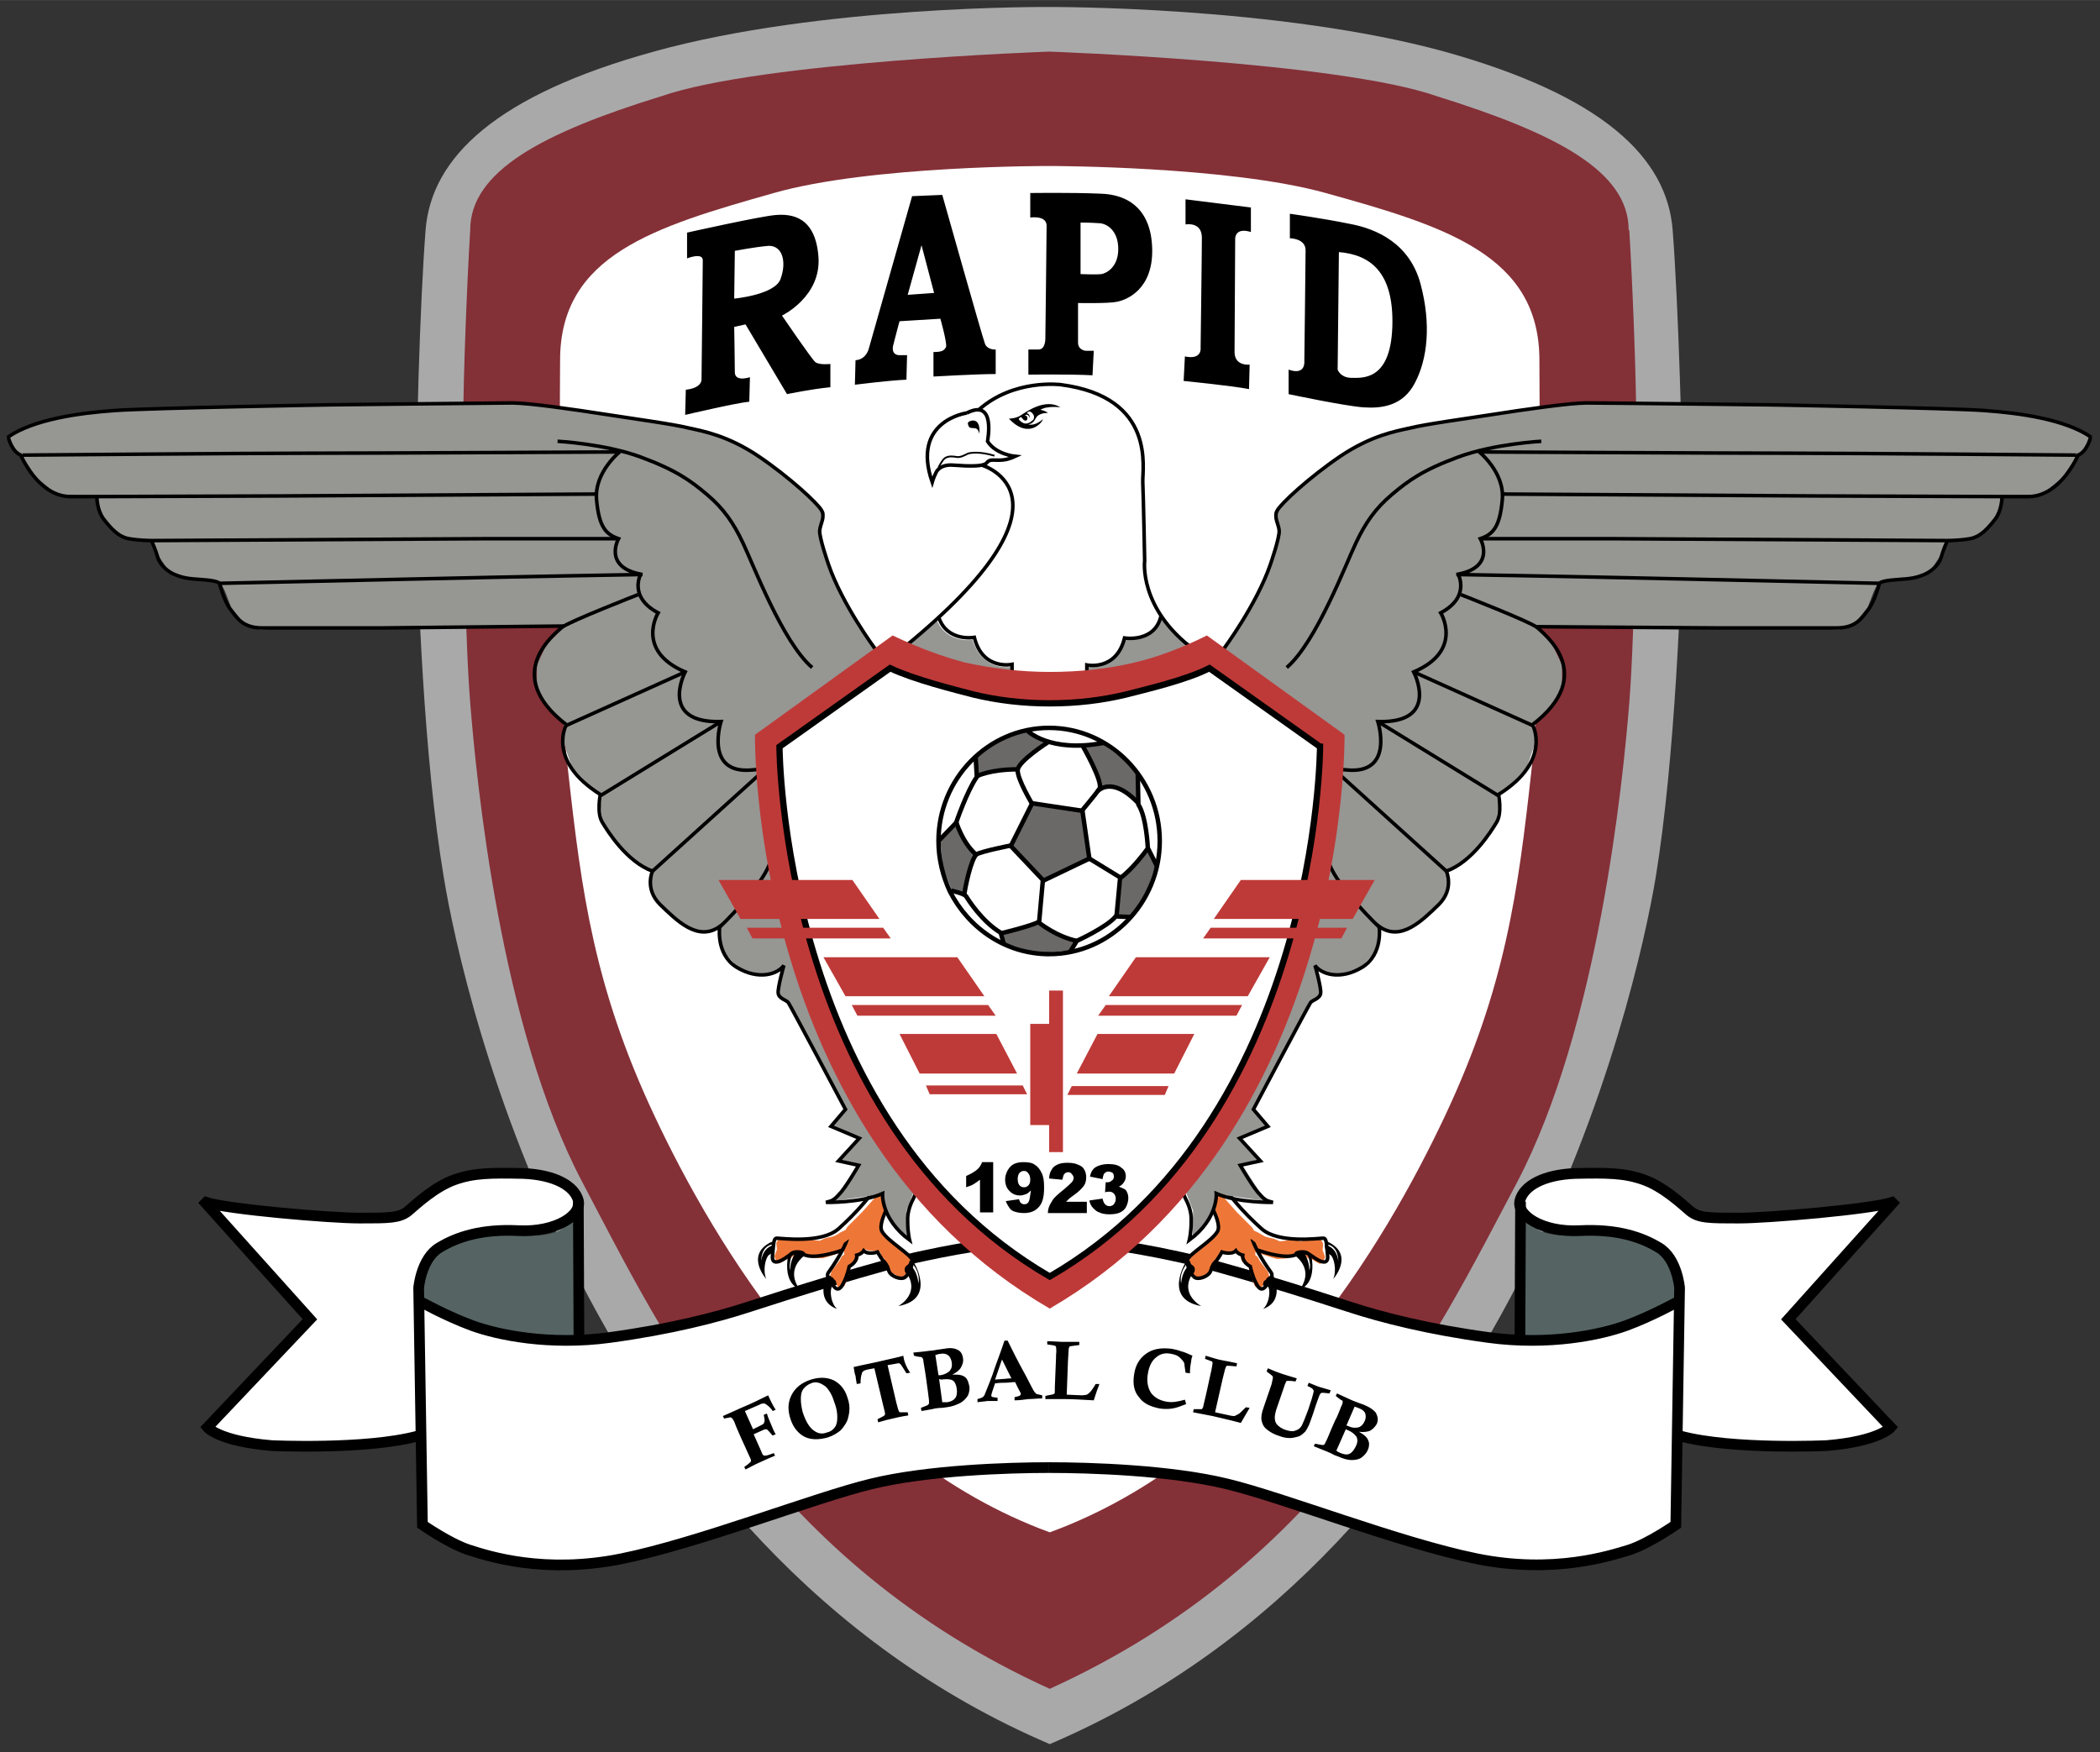
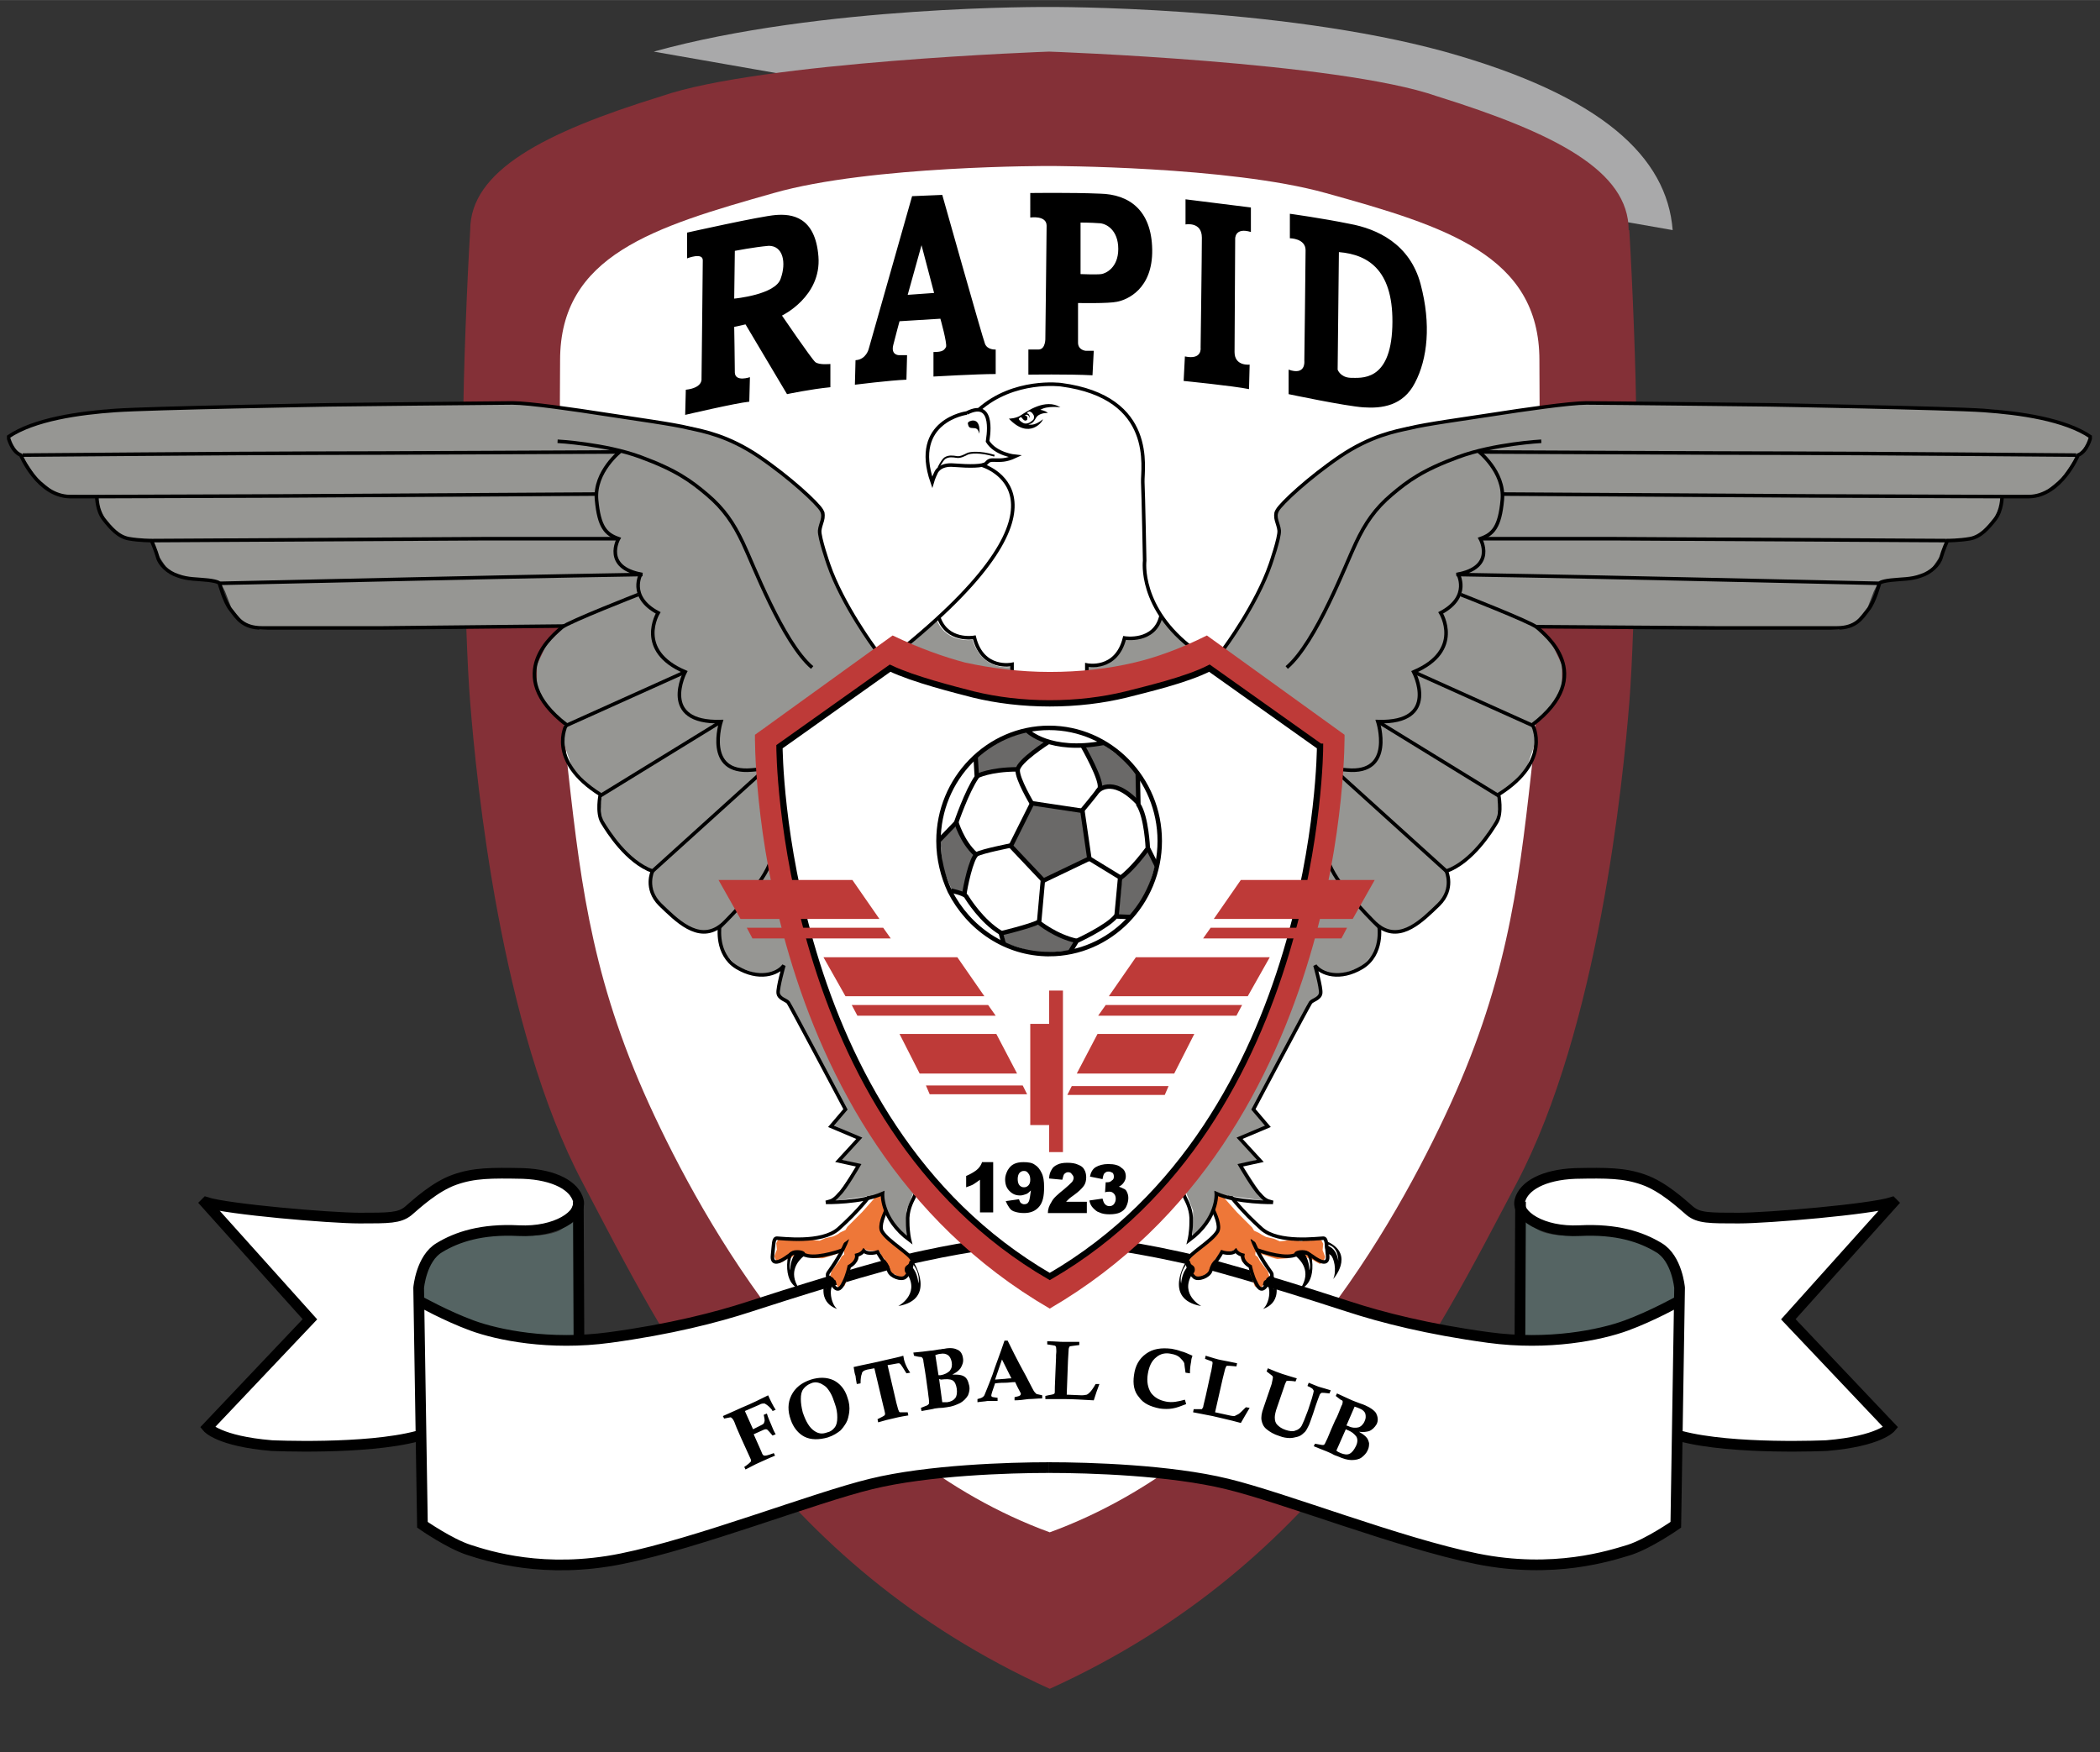
<svg xmlns="http://www.w3.org/2000/svg" xmlns:xlink="http://www.w3.org/1999/xlink" height="252" viewBox="0 0 302.018 252" width="302">
  <rect x="0" y="0" width="302.018" height="252" fill="#333333" stroke="none" />
  <g>
    <g transform="matrix(.904 0 0 .904 -.266 -2.166)">
      <defs>
        <path d="M1.4 3.5H333.1V279.9H1.4z" id="a" />
      </defs>
      <clipPath id="b">
        <use height="100%" overflow="visible" width="100%" xlink:href="#a" />
      </clipPath>
-       <path clip-path="url(#b)" d="M 266.4,39 C 265.5,27.4 255.2,17.6 230.1,10.6 203.5,3.3 167.2,3.5 167.2,3.5 c 0,0 -36.3,-0.3 -62.9,7.1 C 79.3,17.5 68.9,27.4 68,39 67.1,50.6 66.4,74.1 66.6,84.9 66.7,95.7 67.7,123 70.9,142 74,161 93.6,248.4 167.3,279.9 241,248.4 260.5,161 263.7,142 266.8,123 267.8,95.7 268,84.9 268,74.1 267.3,50.6 266.4,39" fill="#a9a9aa" />
+       <path clip-path="url(#b)" d="M 266.4,39 C 265.5,27.4 255.2,17.6 230.1,10.6 203.5,3.3 167.2,3.5 167.2,3.5 c 0,0 -36.3,-0.3 -62.9,7.1 " fill="#a9a9aa" />
      <path clip-path="url(#b)" d="m 259.4,39 c 0,-9.4 -11.6,-15.4 -30.5,-21.3 -15.7,-5.5 -61.7,-7.1 -61.7,-7.1 0,0 -45.9,1.6 -61.7,7.1 C 86.7,23.5 75.1,29.6 75.1,39 m 0,0 v 0 C 74.6,47.2 74,62.2 74,69.3 c 0,7.1 0.1,32.5 1.1,44.9 1,12.5 4.8,51.7 17.9,76.4 13,24.7 30,60.4 74.3,80.5 44.2,-20.1 61.2,-55.8 74.3,-80.5 13,-24.7 16.9,-63.9 17.9,-76.4 1,-12.5 1.1,-37.8 1.1,-44.9 0,-7.1 -0.6,-22.1 -1.1,-30.3 v 0" fill="#843037" />
      <path clip-path="url(#b)" d="m 245.2,59.7 c 0,-16.7 -14.9,-21.3 -34,-26.6 -15.4,-4.3 -43.9,-4.3 -43.9,-4.3 0,0 -28.5,-0.1 -43.9,4.3 -19.1,5.4 -34,9.9 -34,26.6 0,16.7 -0.9,46.8 1.3,65.6 2.1,18.9 4.1,34.2 13.7,54.6 9.6,20.4 29.5,54.1 62.9,66.3 33.4,-12.2 53.3,-45.9 62.9,-66.3 9.6,-20.4 11.6,-35.7 13.7,-54.6 2.1,-18.8 1.3,-48.9 1.3,-65.6" fill="#fff" />
      <path clip-path="url(#b)" d="m 124.5,46.7 c -0.8,2.6 -7.4,3.2 -7.4,3.2 l 0.1,-7.6 c 0,0 3.1,-0.6 5.4,-0.8 2.3,0 2.8,2.7 1.9,5.2 m 1,18.4 c 0,0 3.8,-0.8 6.9,-1.1 v -3.7 c 0,0 -1.8,0.2 -2.4,-0.3 -0.6,-0.5 -5.3,-7.4 -5.3,-7.4 0,0 6.3,-3 5.8,-9.4 -0.5,-6.4 -4.3,-6.8 -6.8,-6.6 -2.5,0.2 -14.1,2.8 -14.1,2.8 v 0.1 4 c 0,0 2.5,-1 2.5,0.3 0,1.3 -0.2,18.9 -0.2,18.9 0,0 0.2,1.4 -2.5,1.7 l -0.1,4 c 0,0 8.1,-1.9 10.2,-2.1 l 0.1,-3.9 c 0,0 -2.3,0.8 -2.4,-0.7 0,-1.5 -0.1,-7.3 -0.1,-7.3 l 1.8,-0.4 z m 23.4,-16.1 -4.2,0.3 2.2,-7.9 z m 9.8,12.9 V 58 c 0,0 -1.3,0.1 -1.7,-0.9 -0.4,-1 -6.8,-23.7 -6.8,-23.7 l -4.8,0.2 -6.9,24.3 c 0,0 -0.4,1.7 -2.1,1.8 l -0.1,3.9 c 0,0 5.6,-0.7 8.2,-0.8 l 0.1,-3.9 h -1.3 c 0,0 -1.3,0 -0.9,-1.6 0.4,-1.6 1,-3.8 1,-3.8 l 6.5,-0.4 c 0,0 1.1,3.9 0.9,4.5 -0.3,0.5 -0.5,0.8 -2,0.8 v 3.9 c 0,0 6.9,-0.4 9.9,-0.4 M 178.2,42 c 0,3 -2,3.9 -2.7,4 -0.8,0.1 -3.3,0 -3.3,0 v -8.2 c 0,0 1.7,0 2.9,0.1 1.2,0 3.1,1.1 3.1,4.1 m 5.4,0.1 c -0.1,-6.3 -3.7,-8.8 -8.3,-8.9 -4.6,-0.2 -11.1,-0.1 -11.1,-0.1 V 37 c 0,0 2.6,-0.4 2.6,1.3 0,1.6 -0.2,17.8 -0.2,17.8 0,0 0.1,1.9 -1.1,1.9 -1.2,0 -1.6,0 -1.6,0 v 4 c 0,0 6.4,-0.1 10.2,0.1 l 0.2,-3.9 H 173 c 0,0 -1.2,-0.1 -1.2,-1.3 0,-1.2 0,-6.3 0,-6.3 0,0 4.9,0.1 6.2,-0.2 1.6,-0.3 5.7,-2 5.6,-8.3 m 15.7,-2.8 v -3.9 l -10.4,-1.3 v 4 c 0,0 2.6,-0.5 2.6,2.1 0,2.6 -0.2,17.5 -0.2,17.5 0,0 0.3,2 -2.5,1.4 l -0.2,3.9 c 0,0 8,0.8 10.4,1.3 l 0.1,-3.9 c 0,0 -2.4,0.3 -2.4,-2 0,-2.2 0.1,-18 0.1,-18 0,0 -0.1,-1.9 2.5,-1.1 m 22.5,15.1 c -0.3,8.8 -5,8.1 -6.7,8.1 -1.6,-0.1 -2,-1.3 -2,-1.3 l 0.2,-18.7 c 4.9,0.4 8.8,3.1 8.5,11.9 m 4.5,-6.8 c -1.7,-6.4 -6.9,-8.8 -11.3,-9.6 -4.4,-0.9 -9.5,-1.6 -9.5,-1.6 v 3.9 c 0,0 2.5,0 2.5,1.9 0,1.9 -0.2,17.6 -0.2,17.6 0,0 0.3,2.4 -2.5,1.4 v 3.9 c 0,0 9,1.9 11.9,2.1 2.9,0.2 6.3,-0.2 8.2,-3.9 2,-3.8 2.6,-9.3 0.9,-15.7" />
      <path clip-path="url(#b)" d="m 67.5,210.5 0.6,34.4 c 0,0 3.8,2.4 5.4,2.9 1.6,0.6 7.1,2.3 10.1,2.7 3.1,0.4 9,0.2 12.8,-0.2 3.7,-0.5 11.9,-2.8 11.9,-2.8 l 15.3,-5 13.5,-4.1 c 0,0 8.3,-1.9 12.7,-2.2 4.4,-0.3 11.7,-1.1 18.1,-0.8 6.5,0.2 14.2,0.2 19.9,1.2 5.7,1 24,6.4 27.1,7.5 3.1,1.1 8.5,2.9 13.6,4.3 5.1,1.3 7.4,2.4 15.6,2.6 8.2,0.2 13.2,-1.7 15.6,-2.4 2.4,-0.7 7,-4 7,-4 l 0.4,-34.3 -8.8,3.9 -6.7,1.6 -5.3,0.5 -4.8,-0.1 -7.3,-1 -12,-2.3 -10.3,-3 -9.9,-2.9 -14.2,-4.1 -6.3,-1.3 -6.4,-0.9 -6.7,-0.6 -3.5,0.1 -11.2,1.4 -10.1,2.1 -9.1,2.7 -12.5,3.7 -12.6,3.6 -8.2,1.5 -8.8,0.9 -7.7,-0.5 -7.4,-1.4 -8.6,-3.6 z" fill="#fff" />
      <path clip-path="url(#b)" d="m 243.9,191.8 -0.9,0.9 -0.2,1.1 c 0,0 0.1,0.7 0.2,0.7 0.1,0.1 0.6,0.9 0.6,0.9 l 1.3,0.9 1.7,0.8 2.1,0.5 2.6,0.1 1.5,-0.1 3.3,0.1 1.9,0.3 2.7,0.7 2.2,0.9 1.5,0.8 1.4,1.1 c 0,0 0.9,1.3 1,1.4 0,0.1 0.8,1.9 0.8,2 0,0.1 0.3,1.3 0.3,1.3 0,0 0.1,1.1 0.1,1.2 0,0.1 0.1,1.3 0.1,1.3 l -0.1,7.6 -0.2,14.1 1.6,0.4 3.7,0.5 7.8,0.6 h 8.3 l 6.7,-0.7 3.8,-1.3 0.7,-0.6 -8.2,-8.6 -8,-8.4 15.5,-17.6 -5.7,0.6 -3.6,0.4 -11.6,1 -6.8,-0.2 -2,-0.6 -3.3,-2.4 -3.9,-2.5 -3.4,-1.1 -4.9,-0.4 -3.7,0.1 -3.4,0.5 -2.2,0.8 z" fill="#fff" />
      <path clip-path="url(#b)" d="m 34.6,194.5 14.9,18 -15.9,17.4 3.4,1 5.1,1.6 14.6,-0.4 9.9,-1.4 -0.4,-18.9 0.5,-6.8 1,-2.1 1.7,-2 2.1,-1.2 2.4,-0.9 3.4,-1 2.9,-0.1 h 2.6 c 0.1,0 2.5,0 2.5,0 0,0 2.3,-0.5 2.4,-0.5 0.1,0 2.2,-1.1 2.2,-1.1 l 1.2,-1.1 0.5,-1.4 -1,-1.8 -1.8,-1 -3,-0.9 -3.9,-0.3 -3.2,0.1 -3.2,0.2 -3.1,1 -1.9,0.8 -3.7,2.8 -1.8,1.3 -2.8,0.9 -3.4,0.2 -9.6,-0.5 z" fill="#fff" />
      <path clip-path="url(#b)" d="m 91.7,196.3 0.1,18.7 -0.7,0.3 -3,-0.1 -5.9,-0.7 -5.7,-1.4 -6.7,-2.8 -2.3,-1.2 c 0,0 0,-2.6 0.3,-3.7 0.3,-1.1 1.6,-3.3 2.7,-4 1.1,-0.7 2.8,-1.6 5.4,-2.1 2.6,-0.5 2.1,-0.5 4.4,-0.5 2.3,0 3.6,0.3 6.2,0.1 2.6,-0.3 3.2,-1 3.2,-1 z" fill="#556463" />
      <path clip-path="url(#b)" d="m 242.8,196.3 -0.1,18.7 0.7,0.3 3,-0.1 5.9,-0.7 5.7,-1.4 6.7,-2.8 2.3,-1.2 c 0,0 0,-2.6 -0.3,-3.7 -0.3,-1.1 -1.6,-3.3 -2.7,-4 -1.1,-0.7 -2.8,-1.6 -5.4,-2.1 -2.6,-0.5 -2.1,-0.5 -4.4,-0.5 -2.3,0 -3.6,0.3 -6.2,0.1 -2.6,-0.3 -3.2,-1 -3.2,-1 z" fill="#556463" />
      <path clip-path="url(#b)" d="m 167.2,235.9 c -6.4,0 -19.3,0.4 -28.3,2.6 -9.1,2.2 -27.4,9.4 -39.7,11.9 C 86.9,252.9 78,250 74.9,249 c -3.1,-1 -7.4,-4 -7.4,-4 l -0.6,-37.7 c 0,0 0.4,-4.7 3.3,-6.4 2.8,-1.7 6.7,-3 12.6,-2.7 6,0.3 10.1,-2.5 9.5,-4.8 -0.6,-2.3 -3.7,-4.1 -8.8,-4.3 -5.1,-0.1 -7.8,-0.1 -10.9,1 -3.1,1.1 -6,3.8 -7.4,5 -1.4,1.1 -3,1.1 -7.7,1.1 -4.7,0 -21,-1.4 -24.4,-2.5 l -0.1,0.1 16.6,18.5 -16.3,17.2 c 0,0 1.8,2.2 10.2,2.9 0,0 14.9,0.7 23.2,-1.5" fill="none" stroke="#000" stroke-width="1.701" />
      <path clip-path="url(#b)" d="m 67,209.4 c 0,0 4.3,2.4 8.4,3.9 4.1,1.5 12.3,3.2 21.9,1.9 9.6,-1.3 17,-3.2 22.2,-4.9 5.2,-1.7 20.9,-6.7 27.8,-8.1 6.9,-1.5 15.2,-2.7 19.8,-2.7" fill="none" stroke="#000" stroke-width="1.701" />
    </g>
    <path d="M92.3 193.6L92.4 215.8" fill="none" stroke="#000" stroke-width="1.701" transform="matrix(.904 0 0 .904 -.266 -2.166)" />
    <g transform="matrix(.904 0 0 .904 -.266 -2.166)">
      <defs>
        <path d="M1.4 3.5H333.1V279.9H1.4z" id="c" />
      </defs>
      <clipPath id="d">
        <use height="100%" overflow="visible" width="100%" xlink:href="#c" />
      </clipPath>
      <path clip-path="url(#d)" d="m 167.2,235.9 c 6.4,0 19.3,0.4 28.3,2.6 9.1,2.2 27.4,9.4 39.7,11.9 12.3,2.5 21.3,-0.5 24.3,-1.4 3.1,-1 7.4,-4 7.4,-4 l 0.6,-37.7 c 0,0 -0.4,-4.7 -3.3,-6.4 -2.8,-1.7 -6.7,-3 -12.6,-2.7 -6,0.3 -10.1,-2.5 -9.5,-4.8 0.6,-2.3 3.7,-4.1 8.8,-4.3 5.1,-0.1 7.8,-0.1 10.9,1 3.1,1.1 6,3.8 7.4,5 1.4,1.1 3,1.1 7.7,1.1 4.7,0 21,-1.4 24.4,-2.5 l 0.1,0.1 -16.6,18.5 16.3,17.2 c 0,0 -1.8,2.2 -10.2,2.9 0,0 -14.9,0.7 -23.2,-1.5" fill="none" stroke="#000" stroke-width="1.701" />
      <path clip-path="url(#d)" d="m 267.4,209.4 c 0,0 -4.3,2.4 -8.4,3.9 -4.1,1.5 -12.3,3.2 -21.9,1.9 -9.6,-1.3 -17,-3.2 -22.2,-4.9 -5.2,-1.7 -20.9,-6.7 -27.9,-8.1 -6.9,-1.5 -15.2,-2.7 -19.8,-2.7" fill="none" stroke="#000" stroke-width="1.701" />
    </g>
    <path d="M242.2 193.6L242.1 215.8" fill="none" stroke="#000" stroke-width="1.701" transform="matrix(.904 0 0 .904 -.266 -2.166)" />
    <g transform="matrix(.904 0 0 .904 -.266 -2.166)">
      <defs>
        <path d="M1.4 3.5H333.1V279.9H1.4z" id="e" />
      </defs>
      <clipPath id="f">
        <use height="100%" overflow="visible" width="100%" xlink:href="#e" />
      </clipPath>
      <path clip-path="url(#f)" d="m 214.6,229.9 c 0.8,0.3 1.2,0.7 1.5,1.1 0.2,0.4 0.2,0.9 -0.1,1.5 -0.3,0.6 -0.6,1 -1,1.2 -0.4,0.2 -0.9,0.1 -1.4,-0.1 -0.2,-0.1 -0.5,-0.2 -0.7,-0.4 l 1.5,-3.4 z m 1.2,-3.7 c 0.3,0.1 0.6,0.2 0.8,0.3 0.5,0.2 0.8,0.5 0.9,0.8 0.1,0.4 0.1,0.8 -0.1,1.2 -0.2,0.5 -0.6,0.9 -1,1 -0.4,0.1 -1,0.1 -1.6,-0.2 l -0.3,-0.1 z m -2,-1 c 0.1,0.1 0.1,0.1 0.1,0.2 0,0.1 0,0.4 -0.2,0.7 -0.4,1 -0.7,1.8 -1,2.3 -0.4,0.9 -0.8,1.8 -1.2,2.8 -0.3,0.6 -0.4,0.9 -0.5,1 -0.1,0.1 -0.1,0.1 -0.2,0.1 -0.1,0 -0.1,0 -0.2,0 l -1.1,-0.2 -0.2,0.4 c 1,0.4 1.7,0.7 2,0.8 0.2,0.1 0.5,0.2 0.9,0.4 0.3,0.2 0.6,0.3 0.9,0.4 0.9,0.4 1.6,0.6 2.2,0.6 0.6,0 1.2,-0.1 1.6,-0.4 0.4,-0.3 0.8,-0.7 1,-1.2 0.2,-0.4 0.2,-0.8 0.2,-1.1 -0.1,-0.4 -0.2,-0.7 -0.5,-1 -0.3,-0.3 -0.6,-0.5 -1.1,-0.8 0.7,0.1 1.2,0 1.6,-0.1 0.5,-0.2 0.9,-0.6 1.2,-1.1 0.3,-0.6 0.2,-1.2 -0.1,-1.8 -0.3,-0.4 -0.8,-0.8 -1.7,-1.2 -0.2,-0.1 -0.5,-0.2 -0.8,-0.3 -0.6,-0.2 -1,-0.4 -1.3,-0.5 -0.7,-0.3 -1.5,-0.7 -2.4,-1.1 l -0.2,0.4 c 0.6,0.5 0.9,0.7 1,0.7 m -11.1,-3.9 c 0.1,0.1 0.1,0.2 0.1,0.3 0,0.1 -0.1,0.5 -0.2,1 l -1.3,3.8 c -0.3,0.8 -0.4,1.5 -0.3,2 0.1,0.5 0.3,1 0.8,1.4 0.5,0.4 1.1,0.8 2.1,1.1 0.5,0.2 1.1,0.3 1.6,0.3 0.4,0 0.8,-0.1 1.2,-0.2 0.4,-0.1 0.7,-0.3 1,-0.6 0.3,-0.2 0.5,-0.6 0.7,-1 0.2,-0.3 0.4,-1 0.8,-2.1 0.6,-1.9 1,-2.9 1.1,-3.1 0.1,-0.1 0.2,-0.2 0.3,-0.2 0.1,0 0.5,0 1.2,0.1 l 0.2,-0.5 c -0.7,-0.2 -1.3,-0.4 -1.7,-0.5 -0.4,-0.1 -1,-0.4 -1.8,-0.7 l -0.2,0.5 c 0.1,0.1 0.2,0.1 0.2,0.1 0.4,0.2 0.7,0.4 0.7,0.5 0,0.1 0.1,0.1 0.1,0.2 0,0.1 -0.1,0.5 -0.3,1.2 -0.4,1.2 -0.6,1.9 -0.7,2.1 -0.4,1.1 -0.7,1.8 -0.9,2.2 -0.2,0.4 -0.6,0.7 -1,0.8 -0.4,0.2 -1,0.1 -1.6,-0.1 -0.6,-0.2 -1,-0.5 -1.3,-0.8 -0.3,-0.3 -0.4,-0.7 -0.4,-1.2 0,-0.3 0.1,-0.9 0.4,-1.7 l 1.1,-3.2 c 0.1,-0.4 0.3,-0.7 0.3,-0.8 0.1,-0.1 0.1,-0.1 0.3,-0.1 0.2,0 0.6,0 1.2,0.1 l 0.2,-0.5 c -1,-0.3 -1.7,-0.5 -2.3,-0.7 -0.6,-0.2 -1.4,-0.5 -2.3,-0.9 l -0.2,0.5 c 0.5,0.4 0.8,0.6 0.9,0.7 m -9.6,-2.3 c 0.1,0.1 0.1,0.1 0.1,0.3 0,0.1 -0.1,0.6 -0.2,1.2 l -0.1,0.4 -0.5,2.3 c -0.4,1.9 -0.7,2.9 -0.7,3.1 -0.1,0.1 -0.1,0.2 -0.2,0.3 -0.1,0 -0.5,0 -1.3,0 l -0.1,0.5 c 1.1,0.2 2.1,0.4 3.1,0.6 1.2,0.3 2.7,0.6 4.5,1.1 0.5,-0.9 1,-1.7 1.4,-2.4 l -0.6,-0.1 c -0.6,0.6 -1,1 -1.2,1.1 -0.2,0.1 -0.4,0.2 -0.6,0.3 -0.1,0 -0.4,0 -0.8,-0.1 l -2.3,-0.5 1.2,-5.3 0.4,-1.6 c 0.1,-0.3 0.2,-0.5 0.3,-0.5 0.1,0 0.6,0 1.5,0.1 l 0.1,-0.5 c -1,-0.2 -1.9,-0.4 -2.5,-0.5 -0.6,-0.1 -1.5,-0.4 -2.5,-0.7 l -0.1,0.5 c 0.6,0.2 1,0.4 1.1,0.4 m -7.3,6.4 c -1,-0.2 -1.8,-0.6 -2.4,-1.4 -0.5,-0.8 -0.7,-1.8 -0.5,-3 0.2,-1.2 0.6,-2.1 1.4,-2.7 0.6,-0.5 1.4,-0.7 2.3,-0.5 0.6,0.1 1.1,0.3 1.4,0.6 0.3,0.3 0.6,0.6 0.7,0.9 0,0.2 0.1,0.7 0.2,1.5 l 0.7,0.1 c 0,-0.8 0.1,-1.4 0.2,-1.9 0,-0.3 0.1,-0.6 0.2,-0.9 -0.7,-0.3 -1.3,-0.6 -1.8,-0.7 -0.5,-0.2 -1,-0.3 -1.5,-0.4 -1.7,-0.2 -3,0 -4.1,0.8 -1.1,0.8 -1.7,1.9 -1.9,3.4 -0.2,1.4 0,2.6 0.8,3.5 0.7,1 1.8,1.5 3.3,1.8 0.7,0.1 1.4,0.1 2,0 0.7,-0.1 1.4,-0.4 2.2,-0.7 l -0.2,-0.7 c -1.1,0.3 -2,0.5 -3,0.3 m -17.7,-8.9 c 0.1,0 0.1,0.1 0.2,0.2 0,0.1 0.1,0.6 0,1.3 v 0.4 l -0.1,2.4 c -0.1,1.9 -0.1,3 -0.1,3.1 0,0.2 -0.1,0.3 -0.2,0.3 -0.1,0.1 -0.5,0.1 -1.3,0.3 v 0.5 c 1.1,0 2.1,0 3.1,0 1.2,0 2.8,0.1 4.6,0.2 0.3,-1 0.6,-1.8 0.9,-2.6 h -0.6 c -0.4,0.7 -0.7,1.1 -0.9,1.3 -0.2,0.2 -0.3,0.3 -0.5,0.4 -0.1,0 -0.4,0.1 -0.8,0.1 l -2.4,-0.1 0.2,-5.4 0.1,-1.7 c 0,-0.3 0.1,-0.5 0.2,-0.6 0.1,0 0.6,-0.1 1.5,-0.2 v -0.5 c -1.1,0 -1.9,0 -2.5,0 -0.6,0 -1.5,-0.1 -2.6,-0.1 v 0.5 c 0.8,0.1 1.2,0.2 1.2,0.2 m -6.9,5.2 c -0.6,0 -1,0.1 -1.3,0.1 l -1.3,0.1 1.1,-3.2 z m 2.7,3.3 c 0.7,0 1.4,-0.1 2.2,-0.1 v -0.5 c -0.5,-0.1 -0.8,-0.2 -0.9,-0.2 -0.1,-0.1 -0.2,-0.2 -0.3,-0.3 -0.2,-0.2 -0.6,-1.1 -1.4,-2.6 -1.5,-2.7 -2.4,-4.6 -2.9,-5.6 h -0.5 c -0.8,2.4 -1.5,4.1 -1.9,5.4 -0.7,1.9 -1.2,3 -1.3,3.3 -0.1,0.1 -0.2,0.3 -0.3,0.3 -0.1,0.1 -0.4,0.2 -0.8,0.3 v 0.5 c 0.6,-0.1 1.1,-0.1 1.6,-0.2 0.5,0 1,0 1.6,0 v -0.5 c -0.6,-0.1 -0.9,-0.1 -0.9,-0.2 -0.1,0 -0.1,-0.1 -0.1,-0.2 0,-0.1 0.2,-0.8 0.6,-1.9 0.8,-0.1 1.3,-0.1 1.7,-0.1 0.4,0 0.9,-0.1 1.5,-0.1 0.4,0.9 0.7,1.4 0.8,1.6 0,0.1 0.1,0.1 0.1,0.2 0,0.1 0,0.2 -0.1,0.3 -0.1,0.1 -0.4,0.2 -0.9,0.3 v 0.5 c 0.7,0 1.5,-0.1 2.2,-0.2 M 150,221.9 c 0.8,-0.1 1.4,-0.1 1.8,0.1 0.4,0.2 0.6,0.7 0.7,1.3 0.1,0.7 0,1.2 -0.2,1.5 -0.3,0.4 -0.7,0.6 -1.3,0.7 -0.2,0 -0.5,0 -0.8,0 l -0.5,-3.7 z m -0.9,-3.9 c 0.3,-0.1 0.6,-0.2 0.8,-0.2 0.5,-0.1 0.9,0 1.2,0.2 0.3,0.2 0.5,0.6 0.6,1.1 0.1,0.6 0,1 -0.3,1.4 -0.3,0.3 -0.8,0.6 -1.5,0.7 h -0.3 z m -2.3,0.3 c 0.1,0 0.2,0.1 0.2,0.1 0.1,0.1 0.2,0.3 0.2,0.6 0.2,1.1 0.3,1.9 0.4,2.5 0.1,0.9 0.3,2 0.4,3 0.1,0.6 0.1,1 0.1,1.1 0,0.1 0,0.2 -0.1,0.2 0,0.1 -0.1,0.1 -0.2,0.2 l -1,0.4 0.1,0.5 c 1.1,-0.2 1.8,-0.3 2.1,-0.4 0.2,0 0.5,-0.1 1,-0.1 0.4,0 0.7,-0.1 0.9,-0.1 0.9,-0.1 1.6,-0.4 2.2,-0.7 0.5,-0.3 0.9,-0.7 1.2,-1.2 0.2,-0.5 0.3,-1 0.2,-1.5 -0.1,-0.4 -0.2,-0.8 -0.4,-1.1 -0.2,-0.3 -0.5,-0.5 -0.9,-0.6 -0.4,-0.1 -0.8,-0.1 -1.4,-0.1 0.6,-0.3 1,-0.6 1.3,-1 0.3,-0.5 0.5,-1 0.4,-1.6 -0.1,-0.7 -0.4,-1.2 -1,-1.4 -0.4,-0.2 -1.1,-0.3 -2,-0.1 -0.3,0 -0.5,0.1 -0.8,0.1 -0.6,0.1 -1.1,0.2 -1.4,0.2 -0.7,0.1 -1.6,0.2 -2.7,0.3 l 0.1,0.5 c 0.7,0.2 1.1,0.2 1.1,0.2 m -2.8,-0.2 c -0.6,0.2 -1.6,0.4 -2.9,0.7 -1.6,0.4 -3.3,0.7 -5,1.1 0.1,0.7 0.2,1.2 0.3,1.4 0,0.2 0.1,0.7 0.2,1.3 l 0.6,-0.1 c 0,-0.8 0.1,-1.3 0.2,-1.5 0,-0.2 0.1,-0.3 0.2,-0.4 0.1,-0.1 0.3,-0.2 0.7,-0.3 l 1.1,-0.2 1.4,5.9 c 0.2,0.8 0.3,1.2 0.3,1.3 0,0.1 0,0.2 -0.1,0.3 -0.1,0.1 -0.5,0.3 -1.1,0.6 l 0.1,0.5 c 1,-0.3 1.8,-0.5 2.3,-0.6 0.4,-0.1 1.2,-0.3 2.5,-0.5 l -0.1,-0.5 c -0.7,0 -1.1,0 -1.2,0 -0.1,0 -0.2,-0.1 -0.2,-0.2 -0.1,-0.1 -0.2,-0.6 -0.4,-1.3 l -1.4,-6 0.6,-0.1 c 0.6,-0.1 1,-0.2 1.2,-0.2 0.1,0 0.2,0.1 0.3,0.2 0.1,0.1 0.4,0.6 0.9,1.4 l 0.6,-0.1 c -0.7,-1 -1,-1.9 -1.1,-2.7 m -16.3,6.9 c 0,-0.7 0.1,-1.2 0.4,-1.6 0.3,-0.4 0.7,-0.7 1.2,-0.9 0.4,-0.2 0.9,-0.2 1.2,-0.1 0.4,0.1 0.7,0.3 1,0.5 0.3,0.2 0.6,0.6 0.9,1.1 0.3,0.5 0.5,1.1 0.7,1.7 0.3,0.8 0.4,1.5 0.4,2.2 0,0.7 -0.1,1.2 -0.4,1.6 -0.3,0.4 -0.7,0.7 -1.2,0.8 -0.8,0.3 -1.4,0.2 -2,-0.2 -0.8,-0.5 -1.4,-1.5 -1.9,-3 -0.2,-0.8 -0.3,-1.5 -0.3,-2.1 m 0.6,6 c 1,0.5 2.3,0.5 3.7,0.1 0.9,-0.3 1.5,-0.7 2,-1.1 0.3,-0.3 0.6,-0.7 0.9,-1.2 0.3,-0.5 0.4,-1.1 0.5,-1.7 0.1,-0.8 0,-1.6 -0.3,-2.4 -0.4,-1.3 -1.2,-2.2 -2.2,-2.7 -1.1,-0.5 -2.3,-0.5 -3.6,-0.1 -1.5,0.5 -2.5,1.3 -3.1,2.5 -0.6,1.2 -0.6,2.5 -0.1,3.9 0.4,1.2 1.2,2.2 2.2,2.7 m -12.8,-2.9 c 0.6,-0.1 0.9,-0.2 1,-0.2 0.1,0 0.2,0.1 0.3,0.2 0.1,0.1 0.3,0.4 0.5,1 l 0.2,0.5 0.7,1.6 c 0.9,2 1.4,3.1 1.5,3.3 0.1,0.2 0.1,0.4 0,0.5 -0.1,0.1 -0.4,0.4 -1,0.8 l 0.2,0.4 c 0.8,-0.4 1.5,-0.8 2.2,-1.1 0.7,-0.3 1.5,-0.7 2.5,-1.1 l -0.2,-0.4 c -0.1,0 -0.2,0.1 -0.3,0.1 -0.5,0.2 -0.9,0.3 -1.1,0.3 -0.1,0 -0.2,0 -0.3,-0.1 -0.1,-0.1 -0.2,-0.3 -0.3,-0.6 l -1.2,-2.7 1.1,-0.5 c 0.4,-0.2 0.7,-0.3 0.8,-0.3 0.1,0 0.2,0 0.3,0.1 0.1,0.1 0.4,0.4 0.8,0.9 l 0.5,-0.2 c -0.3,-0.5 -0.5,-1 -0.7,-1.5 -0.2,-0.5 -0.5,-1.1 -0.7,-1.8 l -0.5,0.2 c 0.1,0.5 0.2,0.9 0.1,1.1 0,0.1 -0.1,0.2 -0.1,0.3 -0.1,0.1 -0.3,0.2 -0.7,0.4 l -1,0.5 -1.3,-2.9 2.3,-1 c 0.3,-0.2 0.6,-0.2 0.7,-0.2 0.1,0 0.2,0 0.3,0.1 0.2,0.1 0.6,0.4 1,0.9 l 0.1,0.2 0.5,-0.2 c -0.4,-0.6 -0.8,-1.4 -1.2,-2.3 -1.2,0.6 -2.6,1.3 -4.3,2 -0.6,0.3 -1.6,0.7 -2.9,1.3 l 0.2,0.4 c -0.2,0.1 -0.1,0 0,0" />
      <path clip-path="url(#f)" d="m 173.3,108.5 -0.3,0.7 c 2.9,-0.3 5.6,-0.7 8.2,-1.3 2.5,-0.6 5.2,-1.5 8,-2.8 l -4,-4.4 c -1.5,4.1 -5.8,3.3 -5.8,3.3 -1.2,4.2 -4.2,4.7 -6.1,4.5" fill="#969693" />
      <path clip-path="url(#f)" d="m 173.2,109.3 v -1.1 c 0,0 4.7,1 6,-4.3 0,0 4.8,0.8 5.8,-3.5" fill="none" stroke="#000" stroke-width=".567" />
      <path clip-path="url(#f)" d="m 154.1,68.1 c 0,0 -8.9,1.2 -5.5,11 0,0 0.2,-0.7 0.6,-1.5 0,0 0.5,-1.4 2.8,-1.2 2.6,0.2 4.7,0.2 5.2,-0.3 0.5,-0.6 0.8,-0.5 1.5,-0.5 0.7,0 1.6,0.1 3.1,-0.6 0,0 -3.1,-0.3 -4.4,-2.4 0,-0.1 1.4,-6.9 -3.3,-4.5 z" fill="none" stroke="#000" stroke-width=".567" />
      <path clip-path="url(#f)" d="m 149.6,76.8 c 0,0 0.5,-1.1 1,-1.5 0.6,-0.4 1.3,-0.3 1.9,-0.2 0.6,0.1 1.3,-0.3 1.7,-0.5 0.4,-0.2 2,-0.4 4.3,0.3" fill="none" stroke="#000" stroke-width=".283" />
      <path clip-path="url(#f)" d="m 155,69.3 c 0,0 -0.9,0.1 -0.7,0.6 0.1,0.5 0.3,0.6 0.8,0.6 0.5,0 0.8,0.1 1,0.9 0,0 0.3,-2.2 -1.1,-2.1" />
      <path clip-path="url(#f)" d="m 160.8,69 c 0,0 1.2,0 2,-0.6 0.8,-0.5 3.8,-2.7 6.2,-1.2 0,0 -2.1,-0.3 -3.2,0.4 0,0 0.8,0.1 1.2,0.5 0,0 -1.4,-0.1 -1.9,0.8 -0.5,0.9 -0.8,0.9 -1.2,1 0,0 0.9,0.4 2.3,-0.8 0.1,0.2 -2.1,3.4 -5.4,-0.1" />
      <path clip-path="url(#f)" d="m 163.9,67.9 c 0.2,-0.1 0.3,0 0.5,0.1 0.1,0.1 0.4,0.4 0.4,0.7 0,0.4 -0.1,0.5 -0.4,0.7 -0.3,0.3 -0.9,0.5 -1.3,0.3 -0.4,-0.2 -0.7,-0.5 -0.7,-0.6 -0.1,-0.1 0.1,-0.2 0.2,-0.3 0.1,-0.1 0.2,0 0.2,0 0.1,0.1 0.4,0.6 0.7,0.5 0.3,-0.1 0.6,-0.4 0.6,-0.7 -0.1,-0.3 -0.2,-0.4 -0.3,-0.4 -0.2,0 -0.1,-0.2 0.1,-0.3" fill="#fff" />
      <path clip-path="url(#f)" d="m 163.5,68.4 c 0,0 0.2,-0.1 0.4,0.1 0.2,0.2 0.1,0.3 0.1,0.5 0,0.2 -0.1,0.2 -0.2,0.2 -0.1,0 -0.1,0 -0.1,-0.1 0,-0.1 0.1,-0.3 0,-0.4 -0.1,-0.1 -0.1,-0.1 -0.2,-0.2 -0.1,0.1 -0.2,-0.1 0,-0.1" fill="#fff" />
      <path clip-path="url(#f)" d="m 190.3,105.8 c -8.9,-6.6 -7.9,-14.2 -7.9,-14.2 0,0 -0.2,-10.4 -0.3,-12.5 -0.1,-2.1 2.2,-13.5 -13,-15.5 0,0 -7.5,-1 -13.1,4" fill="none" stroke="#000" stroke-width=".567" />
      <path clip-path="url(#f)" d="m 161.3,109.2 -0.1,-0.7 c -1.9,0.2 -4.9,-0.3 -6.2,-4.3 0,0 -4,0.6 -5.6,-3 l -4.4,3.6 c 3.2,1.4 6.3,2.5 9,3.2 2.4,0.5 4.8,0.9 7.3,1.2" fill="#969693" />
      <path clip-path="url(#f)" d="m 161.3,109.2 v -1.1 c 0,0 -4.7,1 -6,-4.3 0,0 -4.4,0.8 -5.7,-3.3" fill="none" stroke="#000" stroke-width=".567" />
      <path clip-path="url(#f)" d="m 156.5,76.4 c 0,0 17.1,4.9 -12.4,29" fill="none" stroke="#000" stroke-width=".567" />
      <path clip-path="url(#f)" d="m 191.2,191.3 2,3 0.7,2.2 c 0,0 0.1,0.9 0.1,1 0,0.2 -0.4,1.5 -0.4,1.5 l -1.3,1.1 -0.9,0.8 c 0,0 -0.4,0.3 -0.5,0.3 -0.1,0.1 -0.3,0.3 -0.3,0.3 l -0.6,0.5 -0.4,0.3 -0.2,0.2 -0.3,0.3 c 0,0 -0.1,0.8 0.1,0.9 0.1,0.2 0.5,0.7 0.5,0.9 0,0.1 0.2,0.3 0.3,0.5 0.1,0.1 0.3,0.6 0.3,0.6 l 0.8,0.3 0.5,-0.5 0.4,-0.3 0.5,0.1 0.2,-0.8 0.2,-0.6 0.3,-0.3 c 0,0 0.2,-0.5 0.3,-0.6 0.1,-0.1 0.2,-0.4 0.3,-0.4 0.1,0 0.4,-0.1 0.3,-0.2 0,-0.1 0.1,-0.3 0.1,-0.5 0.1,-0.1 0.3,-0.4 0.3,-0.4 h 0.5 0.8 c 0.1,0 0.6,-0.1 0.6,-0.1 0,0 0.3,-0.2 0.3,-0.1 0,0.1 0.3,0.3 0.3,0.4 0.1,0.1 0.7,0.5 0.7,0.5 v 0.3 c 0,0 0.2,0.7 0.3,0.7 0.1,0 0.7,0.4 0.7,0.4 l 0.3,0.5 c 0,0 0.2,0.4 0.2,0.5 0,0.1 0,0.6 0.1,0.7 0.1,0.1 0.1,0.3 0.1,0.3 0,0 0.2,0.3 0.2,0.5 0,0.2 0.3,0.8 0.3,0.9 0,0.1 0.7,0.4 0.7,0.4 h 0.3 l 0.3,-0.5 c 0,0 0.1,-0.6 0.2,-0.7 0.1,-0.1 0.7,-0.4 0.7,-0.4 l 0.1,-0.4 -0.2,-0.7 -1.3,-1.7 -0.3,-0.6 -0.4,-0.3 v -0.5 l 0.3,0.1 1.5,0.5 c 0,0 1.5,0.5 1.7,0.5 0.2,0 1.6,-0.1 1.6,-0.1 0,0 0.9,-0.4 1,-0.4 0.1,0 1.7,-0.1 1.7,-0.1 l 0.6,0.5 c 0,0 0.5,0.1 0.5,0.1 0.1,0.1 0.4,0.2 0.5,0.3 0.1,0.1 0.9,0.5 0.9,0.5 l 0.5,-0.4 c 0,0 0.3,-0.6 0.3,-0.7 0,-0.1 -0.4,-1.1 -0.4,-1.1 l 0.1,-1 -0.3,-0.6 -0.3,-0.1 -0.5,0.1 c 0,0 -0.2,-0.1 -0.3,-0.1 -0.1,0 -0.6,0.2 -0.6,0.2 l -0.5,-0.1 c 0,0 -0.3,-0.1 -0.4,-0.1 -0.1,0 -0.5,0.3 -0.5,0.3 l -0.5,-0.1 c 0,0 -0.2,-0.1 -0.3,-0.1 h -0.3 l -0.3,0.1 -0.4,-0.1 h -0.3 l -0.5,0.1 -0.9,0.1 -0.9,-0.4 -1.3,-0.3 c 0,0 -0.8,-0.4 -0.9,-0.5 -0.1,-0.1 -1,-0.5 -1,-0.5 l -0.3,-0.5 -2.4,-2.4 -2.4,-2.7 -1.5,-3 z" fill="#ee7738" />
      <path clip-path="url(#f)" d="m 191.2,191.3 c 0,0 3.7,5.3 2.8,7 -0.9,1.6 -4.7,3.7 -4.8,4.6 -0.1,0.9 0.5,2.2 1.1,2.7 0.6,0.5 2.3,-0.1 2.6,-1 0.3,-1 0.5,-1.2 0.9,-1.6 0.4,-0.5 0.9,-1.4 0.9,-1.4 0,0 1.5,0.5 2.2,-0.2 0,0 0.3,0.5 1.1,0.7 0,0 -0.2,1 1.2,1.8 0,0 0.3,1.5 0.9,2.6 0.5,1.1 1.1,1.4 1.8,0.2 0.7,-1.1 1,-1.4 0.5,-2 -0.5,-0.7 -2.3,-3.3 -2.9,-5.2" fill="none" stroke="#000" stroke-width=".567" />
      <path clip-path="url(#f)" d="m 200.4,201.3 c 0,0 3.5,1.3 5.5,0.9 2,-0.5 1.9,-0.8 3.2,0.1 1.2,0.9 2.6,1.5 2.4,-0.2 -0.2,-1.7 -0.1,-2.7 -0.7,-2.7 -0.7,0 -7.1,0.9 -9.8,-1.5 -2.7,-2.4 -5.9,-5.9 -7.1,-8.6" fill="none" stroke="#000" stroke-width=".567" />
      <path clip-path="url(#f)" d="m 189.2,204 c 0,0 0,0 0,0 -0.9,0.9 -1,2.6 -1,2.6 -0.3,-1.4 0.5,-2.6 0.8,-3 z m 1.1,0.8 c 0.1,-0.2 0.2,-0.8 -0.3,-1.1 -0.5,-0.3 -0.2,-0.6 -0.5,-0.7 -0.2,-0.1 -0.4,0 -0.4,0 l -0.1,0.2 v -0.1 c 0,0 -3.8,6 2.4,7.1 0,0 -3.4,-1.8 -1.5,-5 v 0 c 0,0 0.3,-0.2 0.4,-0.4" />
      <path clip-path="url(#f)" d="m 202.9,207.6 c 0,-0.6 -0.7,-1.6 -0.7,-1.6 0,0 0,0 0,-0.1 l 0.2,-0.2 c 0,0 0,0 0,0.1 0.6,1.1 0.5,1.8 0.5,1.8 m 0,-2.2 c 0,0 -0.8,0 -1.1,0.4 -0.3,0.4 0.3,1.1 0.4,1.8 0.1,0.6 0,2.2 -1,3.1 -0.1,-0.1 3.5,-0.7 1.7,-5.3" />
      <path clip-path="url(#f)" d="m 208.6,204.5 c 0,-1.6 -0.8,-2.7 -0.8,-2.7 l 0.5,0.2 c 0.7,1.7 0.3,2.5 0.3,2.5 m 0.3,-2.5 c 0,0 -0.3,-0.7 -1.4,-0.7 -1,0 -1.7,0.4 -1,1 0.7,0.6 2.5,2.4 0.7,5.1 0,0.1 2.6,-0.6 1.7,-5.4" />
      <path clip-path="url(#f)" d="m 213.2,203 c -0.3,-2.1 -1.7,-2.4 -1.7,-2.4 v -0.2 c 1.8,0.4 1.7,2.6 1.7,2.6 m -1.6,-3 c 0,0 -0.6,0 -0.5,0.8 0.1,0.8 0.3,0.9 0.9,1.3 0.5,0.4 1,2.4 0.4,3.8 -0.1,0.1 3.5,-3.8 -0.8,-5.9" />
      <path clip-path="url(#f)" d="m 199.2,199.4 c 0,0 0.7,0.7 1.6,1.1 0.9,0.5 0.7,-0.6 0.6,-0.6 -0.1,-0.1 -1.2,-1.4 -1.2,-1.4 -0.1,0 -1.4,-0.4 -1.5,-0.3 -0.1,0.1 0.5,1.2 0.5,1.2" fill="#ee7738" />
      <path clip-path="url(#f)" d="m 143.4,191.3 -2,3 -0.7,2.2 c 0,0 -0.1,0.9 -0.1,1 0,0.2 0.4,1.5 0.4,1.5 l 1.3,1.1 0.9,0.8 c 0,0 0.4,0.3 0.5,0.3 0.1,0.1 0.3,0.3 0.3,0.3 l 0.6,0.4 0.4,0.3 0.2,0.2 0.3,0.3 c 0,0 0.1,0.8 -0.1,0.9 -0.1,0.2 -0.5,0.7 -0.5,0.9 0,0.1 -0.2,0.3 -0.3,0.5 -0.1,0.1 -0.3,0.6 -0.3,0.6 l -0.8,0.3 -0.5,-0.5 -0.4,-0.3 -0.5,0.1 -0.2,-0.8 -0.2,-0.6 -0.3,-0.3 c 0,0 -0.2,-0.5 -0.3,-0.6 -0.1,-0.1 -0.2,-0.4 -0.3,-0.4 -0.1,0 -0.4,-0.1 -0.3,-0.2 0,-0.1 -0.1,-0.3 -0.1,-0.5 -0.1,-0.1 -0.3,-0.4 -0.3,-0.4 h -0.5 -0.8 c -0.1,0 -0.6,-0.1 -0.6,-0.1 0,0 -0.3,-0.2 -0.3,-0.1 0,0.1 -0.3,0.3 -0.3,0.4 -0.1,0.1 -0.7,0.5 -0.7,0.5 v 0.3 c 0,0 -0.2,0.7 -0.3,0.7 -0.1,0.1 -0.7,0.4 -0.7,0.4 l -0.3,0.5 c 0,0 -0.2,0.4 -0.2,0.5 0,0.1 0,0.6 -0.1,0.7 -0.1,0.1 -0.1,0.3 -0.1,0.3 0,0 -0.2,0.3 -0.2,0.5 0,0.2 -0.3,0.8 -0.3,0.9 0,0.1 -0.7,0.4 -0.7,0.4 h -0.3 l -0.3,-0.5 c 0,0 -0.1,-0.6 -0.2,-0.7 -0.1,-0.1 -0.7,-0.4 -0.7,-0.4 l -0.1,-0.4 0.2,-0.7 1.3,-1.7 0.3,-0.6 0.4,-0.3 v -0.5 l -0.3,0.1 -1.5,0.5 c 0,0 -1.5,0.5 -1.7,0.5 -0.1,0 -1.6,-0.1 -1.6,-0.1 0,0 -0.9,-0.4 -1,-0.4 -0.1,0 -1.7,-0.1 -1.7,-0.1 l -0.6,0.5 c 0,0 -0.5,0.1 -0.5,0.1 -0.1,0.1 -0.4,0.2 -0.5,0.3 -0.1,0.1 -0.9,0.5 -0.9,0.5 l -0.5,-0.4 c 0,0 -0.3,-0.6 -0.3,-0.7 0,-0.1 0.4,-1.1 0.4,-1.1 l -0.1,-1 0.3,-0.6 0.3,-0.1 0.5,0.1 c 0,0 0.2,-0.1 0.3,-0.1 0.1,0 0.6,0.2 0.6,0.2 l 0.5,-0.1 c 0,0 0.3,-0.1 0.4,-0.1 0.1,0 0.5,0.3 0.5,0.3 l 0.5,-0.1 c 0,0 0.2,-0.1 0.3,-0.1 h 0.3 l 0.3,0.1 0.4,-0.1 h 0.3 l 0.5,0.1 0.9,0.1 0.9,-0.4 1.3,-0.3 c 0,0 0.9,-0.4 0.9,-0.5 0.1,-0.1 1,-0.5 1,-0.5 l 0.3,-0.5 2.4,-2.4 2.4,-2.7 1.5,-3 z" fill="#ee7738" />
      <path clip-path="url(#f)" d="m 143.4,191.3 c 0,0 -3.7,5.3 -2.8,7 0.9,1.6 4.7,3.7 4.8,4.6 0.1,0.9 -0.5,2.2 -1.1,2.7 -0.6,0.5 -2.3,-0.1 -2.6,-1 -0.3,-1 -0.5,-1.2 -0.9,-1.6 -0.4,-0.5 -0.9,-1.4 -0.9,-1.4 0,0 -1.5,0.5 -2.2,-0.2 0,0 -0.3,0.5 -1.1,0.7 0,0 0.2,1 -1.2,1.8 0,0 -0.3,1.5 -0.9,2.6 -0.5,1.1 -1.1,1.4 -1.8,0.2 -0.7,-1.1 -1,-1.4 -0.5,-2 0.5,-0.7 2.3,-3.3 2.9,-5.2" fill="none" stroke="#000" stroke-width=".567" />
      <path clip-path="url(#f)" d="m 134.3,201.3 c 0,0 -3.5,1.3 -5.5,0.9 -2,-0.5 -1.9,-0.8 -3.2,0.1 -1.2,0.9 -2.6,1.5 -2.4,-0.2 0.2,-1.7 0.1,-2.7 0.7,-2.7 0.7,0 7.1,0.9 9.8,-1.5 2.7,-2.4 5.9,-5.9 7.1,-8.6" fill="none" stroke="#000" stroke-width=".567" />
      <path clip-path="url(#f)" d="m 145.4,204 c 0,0 0,0 0,0 0.9,0.9 1,2.6 1,2.6 0.3,-1.4 -0.5,-2.6 -0.8,-3 z m -1.1,0.8 c -0.1,-0.2 -0.2,-0.8 0.3,-1.1 0.5,-0.3 0.2,-0.6 0.5,-0.7 0.2,-0.1 0.4,0 0.4,0 l 0.1,0.2 v -0.1 c 0,0 3.8,6 -2.4,7.1 0,0 3.4,-1.8 1.5,-5 v 0 c 0,0 -0.3,-0.2 -0.4,-0.4" />
      <path clip-path="url(#f)" d="m 131.7,207.6 c 0,-0.6 0.7,-1.6 0.7,-1.6 0,0 0,0 0,-0.1 l -0.2,-0.2 c 0,0 0,0 0,0.1 -0.5,1.1 -0.5,1.8 -0.5,1.8 m 0.1,-2.2 c 0,0 0.8,0 1.1,0.4 0.3,0.4 -0.3,1.1 -0.4,1.8 -0.1,0.6 0,2.2 1,3.1 0.1,-0.1 -3.5,-0.7 -1.7,-5.3" />
      <path clip-path="url(#f)" d="m 126,204.5 c 0,-1.6 0.8,-2.7 0.8,-2.7 l -0.5,0.2 c -0.6,1.7 -0.3,2.5 -0.3,2.5 m -0.3,-2.5 c 0,0 0.3,-0.7 1.4,-0.7 1,0 1.7,0.4 1,1 -0.7,0.6 -2.5,2.4 -0.7,5.1 0.1,0.1 -2.6,-0.6 -1.7,-5.4" />
-       <path clip-path="url(#f)" d="m 121.4,203 c 0.3,-2.1 1.7,-2.4 1.7,-2.4 v -0.2 c -1.8,0.4 -1.7,2.6 -1.7,2.6 m 1.6,-3 c 0,0 0.6,0 0.5,0.8 -0.1,0.8 -0.3,0.9 -0.9,1.3 -0.5,0.4 -1,2.4 -0.4,3.8 0.1,0.1 -3.5,-3.8 0.8,-5.9" />
      <path clip-path="url(#f)" d="m 135.5,199.4 c 0,0 -0.7,0.7 -1.6,1.1 -0.9,0.5 -0.7,-0.6 -0.6,-0.6 0.1,-0.1 1.2,-1.4 1.2,-1.4 0.1,0 1.4,-0.4 1.5,-0.3 0,0.1 -0.5,1.2 -0.5,1.2" fill="#ee7738" />
      <path clip-path="url(#f)" d="m 212.9,118.5 -17.9,-12.7 1.8,-2.8 2.6,-4.5 2.3,-4.3 1.3,-3.6 0.7,-3.6 -0.7,-3.1 1,-1.3 3.1,-2.7 5.1,-4.1 5.6,-3.3 6.4,-2.2 5.9,-0.8 6.5,-1 14.9,-2 20.4,0.3 45.9,0.8 6.4,1.1 5.2,1.4 2,0.8 1.5,1.1 -1.5,2.4 -1,1 -2,3 -3.3,2.7 -5.6,0.2 -0.8,0.2 -0.2,1.4 -1.1,2.3 -2.1,2.2 -2.8,1 -2.6,0.1 -0.9,2.3 -1.8,2.7 -2.2,0.9 -2.4,0.3 -2.3,0.2 -1.3,0.4 -0.6,1.2 -1,2.6 -1.8,2.2 -2.8,1.3 -2.1,-0.2 h -1.8 -2 -1.7 -4.2 l -16,-0.1 -20.5,-0.1 2.7,2.6 1.6,3.4 c 0,0 0,3.2 0,3.3 0,0.2 -1.6,3.1 -1.6,3.1 l -1.9,2.1 -1.4,1.1 0.5,1.3 0.1,1.6 -1.3,3.8 -3.3,3.5 -1.5,0.9 0.3,1.6 -0.4,2.9 -1.6,2.2 -1.8,2.3 -2,1.7 -2.5,1.4 0.2,2.1 -0.8,2.6 -3.3,3 -2.6,1.6 -2.2,0.4 -1.5,-0.5 -0.8,-0.4 0.3,1.3 -0.7,2.9 -2.2,2.3 -3.3,1.1 -2,-0.2 -1.8,-0.8 -0.1,0.7 0.6,2 -0.1,1.7 -1.2,0.9 -0.8,1.2 -6.9,13 -0.6,0.9 -0.8,1.9 2.2,2.6 -4.4,2.1 3.2,3.4 -3,0.8 3,4.6 1,1.3 -7.8,-1.1 -1.1,4 -2.9,3 0.1,-4.4 -1.2,-3.1 c 2.2,-3 4.2,-7.1 5.8,-9.6 0.9,-1.4 1.8,-2.8 2.6,-4.3 1.5,-2.6 2.4,-4.3 2.4,-4.3 13.2,-24.9 13.2,-55.2 13.2,-55.2 z" fill="#969693" />
      <path clip-path="url(#f)" d="m 195,105.6 c 0,0 5.2,-7 7.4,-13.4 0,0 1.5,-4.3 1.4,-5.4 -0.1,-1.1 -0.9,-2.1 -0.3,-3.2 0.6,-1.1 5,-5.2 10,-8.6 4.9,-3.3 8.8,-4 11.1,-4.5 2.3,-0.6 8.9,-1.5 13.4,-2.2 4.5,-0.7 12,-1.8 14.7,-1.8 2.8,0 29,0.3 29,0.3 0,0 28.5,0.5 34.2,0.9 5.7,0.4 12.9,1.4 17,4.2 0,0 -0.5,2.3 -2,2.9 0,0 -2.7,6.5 -7.8,6.6 h -4.3 c 0,0 0,2.2 -1.1,3.6 -1.1,1.4 -2.3,2.8 -4,3.1 -1.7,0.3 -3.6,0.3 -3.6,0.3 0,0 -0.7,1.6 -1,2.7 -0.3,1.1 -1.6,2.4 -3.2,2.9 -1.6,0.6 -3.1,0.5 -4.8,0.7 -1.7,0.2 -1.8,0.5 -1.8,0.5 0,0 -0.8,3 -1.8,4.2 -1,1.3 -1.9,2.9 -5,2.9 h -19 l -28.9,-0.2" fill="none" stroke="#000" stroke-width=".567" />
      <path clip-path="url(#f)" d="m 330.6,74.8 c 0,0 -35.9,-0.3 -45.3,-0.3 -9.4,0 -49.7,-0.2 -49.7,-0.2" fill="none" stroke="#000" stroke-width=".567" />
    </g>
    <path d="M318.6 81.4L289.3 81.3 239.2 81" fill="none" stroke="#000" stroke-width=".567" transform="matrix(.904 0 0 .904 -.266 -2.166)" />
    <path d="M309.9 88.4L256.7 88.1 235.8 88.1" fill="none" stroke="#000" stroke-width=".567" transform="matrix(.904 0 0 .904 -.266 -2.166)" />
    <g transform="matrix(.904 0 0 .904 -.266 -2.166)">
      <defs>
        <path d="M1.4 3.5H333.1V279.9H1.4z" id="g" />
      </defs>
      <clipPath id="h">
        <use height="100%" overflow="visible" width="100%" xlink:href="#g" />
      </clipPath>
      <path clip-path="url(#h)" d="m 299.2,95.2 c 0,0 -14.1,-0.3 -31.6,-0.7 -17.5,-0.4 -35.6,-0.7 -35.6,-0.7 6.4,-1.1 3.8,-5.7 3.8,-5.7 2,-0.7 3.1,-1.8 3.5,-6.2 0.4,-4.5 -3.9,-7.8 -3.9,-7.8" fill="none" stroke="#000" stroke-width=".567" />
      <path clip-path="url(#h)" d="m 245.5,72.6 c 0,0 -7.5,0.4 -13.2,2.5 -5.7,2.1 -8,3.8 -10.6,6 -2.6,2.2 -4.2,4.5 -5.7,7.7 -1.5,3.1 -6.3,15.8 -11,19.8" fill="none" stroke="#000" stroke-width=".567" />
    </g>
    <g transform="matrix(.904 0 0 .904 -.266 -2.166)">
      <defs>
        <path d="M1.4 3.5H333.1V279.9H1.4z" id="i" />
      </defs>
    </g>
    <g transform="matrix(.904 0 0 .904 -.266 -2.166)">
      <defs>
        <path d="M1.4 3.5H333.1V279.9H1.4z" id="j" />
      </defs>
    </g>
    <g transform="matrix(.904 0 0 .904 -.266 -2.166)">
      <defs>
        <path d="M1.4 3.5H333.1V279.9H1.4z" id="k" />
      </defs>
      <clipPath id="l">
        <use height="100%" overflow="visible" width="100%" xlink:href="#k" />
      </clipPath>
      <path clip-path="url(#l)" d="m 232.2,93.6 c 0,0 2.2,3.7 -2.7,6.3 0,0 3.7,6 -4.3,9.4 0,0 4.3,8.2 -5.7,7.9 0,0 2.7,8.4 -4.9,7.7 -7.7,-0.7 -1,-0.1 -1,-0.1" fill="none" stroke="#000" stroke-width=".567" />
      <path clip-path="url(#l)" d="m 232.7,97 c 0,0 11,4.3 12.1,5.2 1.1,1 9.7,7.5 -0.7,15.5 0,0 3.2,5.7 -5.4,11.1 0,0 0.6,2.9 -0.3,4.4 -0.9,1.5 -3.9,6.3 -8,7.8 0,0 1.3,2.8 -1.2,5.3 -2.6,2.5 -6,6 -9.5,3.5 0,0 0.7,4.4 -2.7,6.5 -3.5,2.1 -6.5,1.1 -7.5,-0.3 0,0 1,3.5 0.9,4.4 -0.1,0.9 -1.3,1.1 -1.6,1.5 -0.3,0.4 -9.1,17 -9.1,17 l 2.3,2.7 -4.5,1.9 3.3,3.6 -3.2,0.7 c 0,0 2.2,3.8 3.1,4.6 0,0 0.7,0.9 1.4,1.1 l 0.7,0.2 c 0,0 -5.6,0.1 -9,-1.4 0,0 0.3,4 -4.3,7.4 0,0 0.3,-1.2 0.3,-2.9 0.1,-1.8 -0.6,-3.1 -1,-3.9 -0.3,-0.8 -0.3,-0.5 -0.3,-0.5" fill="none" stroke="#000" stroke-width=".567" />
    </g>
    <path d="M230.4 141L213.6 125.8" fill="none" stroke="#000" stroke-width=".567" transform="matrix(.904 0 0 .904 -.266 -2.166)" />
    <g transform="matrix(.904 0 0 .904 -.266 -2.166)">
      <defs>
        <path d="M1.4 3.5H333.1V279.9H1.4z" id="m" />
      </defs>
      <clipPath id="n">
        <use height="100%" overflow="visible" width="100%" xlink:href="#m" />
      </clipPath>
      <path clip-path="url(#n)" d="m 219.7,149.9 c 0,0 -6.5,-6.2 -7.9,-10" fill="none" stroke="#000" stroke-width=".567" />
    </g>
    <path d="M238.7 129L219.5 117.2" fill="none" stroke="#000" stroke-width=".567" transform="matrix(.904 0 0 .904 -.266 -2.166)" />
    <path d="M244.3 117.9L225.2 109.3" fill="none" stroke="#000" stroke-width=".567" transform="matrix(.904 0 0 .904 -.266 -2.166)" />
    <g transform="matrix(.904 0 0 .904 -.266 -2.166)">
      <defs>
        <path d="M1.4 3.5H333.1V279.9H1.4z" id="o" />
      </defs>
      <clipPath id="p">
        <use height="100%" overflow="visible" width="100%" xlink:href="#o" />
      </clipPath>
      <path clip-path="url(#p)" d="m 121.6,118.5 17.9,-12.7 -1.8,-2.8 -2.6,-4.5 -2.3,-4.3 -1.3,-3.6 -0.7,-3.6 0.7,-3.1 -1,-1.3 -3.1,-2.7 -5.1,-4.1 -5.6,-3.3 -6.4,-2.2 -5.9,-0.8 -6.5,-1 -14.9,-2 -20.4,0.3 -45.9,0.8 -6.4,1.1 -5.2,1.4 -2,0.8 -1.5,1.1 1.5,2.4 1,1 2,3 3.3,2.7 5.6,0.2 0.8,0.2 0.2,1.4 1.1,2.3 2.1,2.2 2.8,1 2.6,0.1 0.9,2.3 1.8,2.7 2.2,0.9 2.4,0.3 2.3,0.2 1.3,0.4 0.6,1.2 1,2.6 1.8,2.2 2.8,1.3 2.1,-0.2 h 1.8 2 1.7 4.2 l 16,-0.1 20.5,-0.1 -2.7,2.6 -1.6,3.4 c 0,0 0,3.2 0,3.3 0,0.2 1.6,3.1 1.6,3.1 l 1.9,2.1 1.4,1.1 -0.5,1.3 -0.1,1.6 1.3,3.8 3.3,3.5 1.5,0.9 -0.3,1.6 0.4,2.9 1.6,2.2 1.8,2.3 2,1.7 2.5,1.4 -0.2,2.1 0.8,2.6 3.3,3 2.6,1.6 2.2,0.4 1.5,-0.5 0.8,-0.4 -0.3,1.3 0.7,2.9 2.2,2.3 3.3,1.1 2,-0.2 1.8,-0.8 0.1,0.7 -0.6,2 0.1,1.7 1.2,0.9 0.8,1.2 6.9,13 0.6,0.9 0.9,1.9 -2.2,2.6 4.4,2.1 -3.2,3.4 3,0.8 -3,4.6 -1,1.3 7.8,-1.1 1.1,4 2.9,3 -0.1,-4.4 1.2,-3.1 c -2.2,-3 -4.2,-7.1 -5.8,-9.6 -0.9,-1.4 -1.8,-2.8 -2.6,-4.3 -1.5,-2.6 -2.4,-4.3 -2.4,-4.3 -13.3,-24.9 -13.3,-55.2 -13.3,-55.2 z" fill="#969693" />
      <path clip-path="url(#p)" d="m 139.5,105.6 c 0,0 -5.2,-7 -7.4,-13.4 0,0 -1.5,-4.3 -1.4,-5.4 0.1,-1.1 0.9,-2.1 0.3,-3.2 -0.6,-1.1 -5,-5.2 -10,-8.6 -4.9,-3.3 -8.8,-4 -11.1,-4.5 C 107.6,69.9 101,69 96.5,68.3 92,67.6 84.5,66.5 81.8,66.5 c -2.7,0 -29,0.3 -29,0.3 0,0 -28.5,0.5 -34.2,0.9 -5.7,0.4 -12.9,1.4 -17,4.2 0,0 0.5,2.3 2,2.9 0,0 2.7,6.5 7.8,6.6 h 4.3 c 0,0 0,2.2 1.1,3.6 1.1,1.4 2.3,2.8 4,3.1 1.7,0.3 3.6,0.3 3.6,0.3 0,0 0.7,1.6 1,2.7 0.3,1.1 1.6,2.4 3.2,2.9 1.6,0.6 3.1,0.5 4.8,0.7 1.7,0.2 1.8,0.5 1.8,0.5 0,0 0.8,3 1.8,4.2 1,1.3 1.9,2.9 5,2.9 H 61 L 90,102" fill="none" stroke="#000" stroke-width=".567" />
      <path clip-path="url(#p)" d="m 3.9,74.8 c 0,0 35.9,-0.3 45.3,-0.3 9.4,0 49.7,-0.2 49.7,-0.2" fill="none" stroke="#000" stroke-width=".567" />
    </g>
    <path d="M15.9 81.4L45.1 81.3 95.2 81" fill="none" stroke="#000" stroke-width=".567" transform="matrix(.904 0 0 .904 -.266 -2.166)" />
    <path d="M24.6 88.4L77.7 88.1 98.6 88.1" fill="none" stroke="#000" stroke-width=".567" transform="matrix(.904 0 0 .904 -.266 -2.166)" />
    <g transform="matrix(.904 0 0 .904 -.266 -2.166)">
      <defs>
        <path d="M1.4 3.5H333.1V279.9H1.4z" id="q" />
      </defs>
      <clipPath id="r">
        <use height="100%" overflow="visible" width="100%" xlink:href="#q" />
      </clipPath>
      <path clip-path="url(#r)" d="m 35.3,95.2 c 0,0 14.1,-0.3 31.6,-0.7 17.5,-0.4 35.6,-0.7 35.6,-0.7 -6.4,-1.1 -3.8,-5.7 -3.8,-5.7 -2,-0.7 -3.1,-1.8 -3.5,-6.2 -0.4,-4.5 3.9,-7.8 3.9,-7.8" fill="none" stroke="#000" stroke-width=".567" />
      <path clip-path="url(#r)" d="m 89,72.6 c 0,0 7.5,0.4 13.2,2.5 5.7,2.1 8,3.8 10.6,6 2.6,2.2 4.2,4.5 5.7,7.7 1.5,3.1 6.3,15.8 11,19.8" fill="none" stroke="#000" stroke-width=".567" />
    </g>
    <g transform="matrix(.904 0 0 .904 -.266 -2.166)">
      <defs>
        <path d="M1.4 3.5H333.1V279.9H1.4z" id="s" />
      </defs>
    </g>
    <g transform="matrix(.904 0 0 .904 -.266 -2.166)">
      <defs>
        <path d="M1.4 3.5H333.1V279.9H1.4z" id="t" />
      </defs>
    </g>
    <g transform="matrix(.904 0 0 .904 -.266 -2.166)">
      <defs>
        <path d="M1.4 3.5H333.1V279.9H1.4z" id="u" />
      </defs>
      <clipPath id="v">
        <use height="100%" overflow="visible" width="100%" xlink:href="#u" />
      </clipPath>
      <path clip-path="url(#v)" d="m 102.3,93.6 c 0,0 -2.2,3.7 2.7,6.3 0,0 -3.7,6 4.3,9.4 0,0 -4.3,8.2 5.7,7.9 0,0 -2.7,8.4 4.9,7.7 7.7,-0.7 1,-0.1 1,-0.1" fill="none" stroke="#000" stroke-width=".567" />
      <path clip-path="url(#v)" d="m 101.8,97 c 0,0 -11,4.3 -12.1,5.2 -1.1,1 -9.7,7.5 0.7,15.5 0,0 -3.2,5.7 5.4,11.1 0,0 -0.6,2.9 0.3,4.4 0.9,1.5 3.9,6.3 8,7.8 0,0 -1.3,2.8 1.2,5.3 2.6,2.5 6,6 9.5,3.5 0,0 -0.7,4.4 2.7,6.5 3.5,2.1 6.5,1.1 7.5,-0.3 0,0 -1,3.5 -0.9,4.4 0.1,0.9 1.3,1.1 1.6,1.5 0.3,0.4 9.1,17 9.1,17 l -2.3,2.7 4.5,1.9 -3.3,3.6 3.2,0.7 c 0,0 -2.2,3.8 -3.1,4.6 0,0 -0.7,0.9 -1.4,1.1 l -0.7,0.2 c 0,0 5.6,0.1 9,-1.4 0,0 -0.3,4 4.3,7.4 0,0 -0.3,-1.2 -0.3,-2.9 -0.1,-1.8 0.6,-3.1 1,-3.9 0.3,-0.8 0.3,-0.5 0.3,-0.5" fill="none" stroke="#000" stroke-width=".567" />
    </g>
    <path d="M104.1 141L120.9 125.8" fill="none" stroke="#000" stroke-width=".567" transform="matrix(.904 0 0 .904 -.266 -2.166)" />
    <g transform="matrix(.904 0 0 .904 -.266 -2.166)">
      <defs>
        <path d="M1.4 3.5H333.1V279.9H1.4z" id="w" />
      </defs>
      <clipPath id="x">
        <use height="100%" overflow="visible" width="100%" xlink:href="#w" />
      </clipPath>
      <path clip-path="url(#x)" d="m 114.8,149.9 c 0,0 6.5,-6.2 7.9,-10" fill="none" stroke="#000" stroke-width=".567" />
    </g>
    <path d="M95.8 129L115 117.2" fill="none" stroke="#000" stroke-width=".567" transform="matrix(.904 0 0 .904 -.266 -2.166)" />
    <path d="M90.2 117.9L109.3 109.3" fill="none" stroke="#000" stroke-width=".567" transform="matrix(.904 0 0 .904 -.266 -2.166)" />
    <g transform="matrix(.904 0 0 .904 -.266 -2.166)">
      <defs>
        <path d="M1.4 3.5H333.1V279.9H1.4z" id="y" />
      </defs>
      <clipPath id="z">
        <use height="100%" overflow="visible" width="100%" xlink:href="#y" />
      </clipPath>
      <path clip-path="url(#z)" d="m 214.2,119.3 -21.9,-15.8 c -4.2,2.1 -8.1,3.5 -11.5,4.3 -4.2,1 -8.7,1.5 -13.5,1.5 -4.8,0 -9.4,-0.6 -13.5,-1.5 -3.4,-0.9 -7.3,-2.3 -11.5,-4.3 l -21.9,15.8 c 0,0 -1,63.5 46.9,91.3 47.8,-27.8 46.9,-91.3 46.9,-91.3" fill="#be3a38" />
      <path clip-path="url(#z)" d="m 210.3,121.2 -17.6,-12.5 c -3.7,1.9 -10.2,3.4 -13.3,4.2 -3.7,0.9 -7.8,1.4 -12.1,1.4 -4.3,0 -8.4,-0.5 -12.1,-1.4 -3.1,-0.8 -9.5,-2.4 -13.3,-4.2 l -17.6,12.5 c 0,0 0.1,59.4 43,84.3 42.9,-24.9 43,-84.3 43,-84.3" fill="#fff" />
      <path clip-path="url(#z)" d="m 210.3,121.2 -17.6,-12.5 c -3.7,1.9 -10.2,3.4 -13.3,4.2 -3.7,0.9 -7.8,1.4 -12.1,1.4 -4.3,0 -8.4,-0.5 -12.1,-1.4 -3.1,-0.8 -9.5,-2.4 -13.3,-4.2 l -17.6,12.5 c 0,0 0.1,59.4 43,84.3 42.9,-24.9 43,-84.3 43,-84.3 z" fill="none" stroke="#000" />
    </g>
    <path d="m 118.1,148.6 h 22.1 l -4.3,-6.2 h -21.3 z m 1.9,3.1 h 22 l -1.2,-1.7 h -21.7 z m 14.8,9.2 h 22.1 l -4.3,-6.2 h -21.3 z m 1.9,3.1 h 22 l -1.2,-1.7 h -21.7 z m 9.9,9.2 h 15.5 l -3.3,-6.3 h -15.4 z m 1.6,3.3 h 15.5 l -0.7,-1.4 h -15.4 z m 19,9.2 h 2.2 V 160 h -2.2 v 5.3 h -3 v 16.1 h 3 z m 19,-10.5 h -15.4 l -0.7,1.4 h 15.5 z m 4.1,-8.3 h -15.4 l -3.3,6.3 h 15.5 z m 7.6,-4.6 H 176.2 L 175,164 h 22 z m 4.4,-7.6 H 181 l -4.3,6.2 h 22.1 z m 12.3,-4.7 h -21.7 l -1.2,1.7 h 22 z m 4.4,-7.6 h -21.3 l -4.3,6.2 h 22.1 z" fill="#be3a38" transform="matrix(.904 0 0 .904 -.266 -2.166)" />
    <g transform="matrix(.904 0 0 .904 -.266 -2.166)">
      <defs>
        <path d="M1.4 3.5H333.1V279.9H1.4z" id="A" />
      </defs>
      <clipPath id="B">
        <use height="100%" overflow="visible" width="100%" xlink:href="#A" />
      </clipPath>
      <path clip-path="url(#B)" d="m 176.1,189 c 0.2,-0.2 0.4,-0.2 0.6,-0.2 0.2,0 0.4,0.1 0.6,0.2 0.1,0.1 0.2,0.3 0.2,0.6 0,0.3 -0.1,0.5 -0.3,0.6 -0.2,0.2 -0.4,0.3 -0.7,0.3 -0.1,0 -0.2,0 -0.3,0 l -0.1,1.6 c 0.3,-0.1 0.5,-0.1 0.7,-0.1 0.3,0 0.5,0.1 0.7,0.3 0.2,0.2 0.3,0.5 0.3,0.8 0,0.4 -0.1,0.6 -0.3,0.9 -0.2,0.2 -0.4,0.3 -0.7,0.3 -0.3,0 -0.5,-0.1 -0.7,-0.3 -0.2,-0.2 -0.3,-0.5 -0.4,-0.9 l -2.1,0.3 c 0.1,0.5 0.3,0.9 0.6,1.2 0.3,0.3 0.6,0.6 1,0.7 0.4,0.2 0.9,0.3 1.6,0.3 0.7,0 1.3,-0.1 1.7,-0.3 0.4,-0.2 0.8,-0.5 1,-1 0.2,-0.4 0.3,-0.9 0.3,-1.3 0,-0.4 -0.1,-0.7 -0.2,-0.9 -0.1,-0.3 -0.3,-0.5 -0.6,-0.6 -0.2,-0.1 -0.4,-0.2 -0.7,-0.3 0.4,-0.2 0.6,-0.4 0.8,-0.7 0.2,-0.3 0.3,-0.6 0.3,-0.9 0,-0.6 -0.2,-1.1 -0.7,-1.4 -0.4,-0.4 -1.1,-0.6 -2.1,-0.6 -0.8,0 -1.5,0.2 -2,0.5 -0.5,0.3 -0.8,0.9 -0.9,1.5 l 2,0.4 c 0.1,-0.6 0.2,-0.9 0.4,-1 m -3,4.6 h -3.2 c 0.2,-0.2 0.4,-0.4 0.5,-0.5 0.1,-0.1 0.4,-0.3 0.8,-0.6 0.7,-0.5 1.2,-1 1.5,-1.4 0.3,-0.4 0.4,-0.9 0.4,-1.4 0,-0.4 -0.1,-0.9 -0.3,-1.2 -0.2,-0.4 -0.5,-0.6 -1,-0.8 -0.4,-0.2 -1,-0.3 -1.7,-0.3 -0.7,0 -1.2,0.1 -1.6,0.3 -0.4,0.2 -0.7,0.4 -0.9,0.8 -0.2,0.3 -0.4,0.8 -0.4,1.4 l 2.1,0.2 c 0.1,-0.4 0.2,-0.8 0.3,-0.9 0.2,-0.2 0.4,-0.3 0.6,-0.3 0.3,0 0.5,0.1 0.6,0.3 0.2,0.2 0.3,0.4 0.3,0.6 0,0.2 -0.1,0.5 -0.3,0.7 -0.2,0.2 -0.6,0.6 -1.2,1.1 -1,0.8 -1.7,1.4 -2,2 -0.4,0.6 -0.6,1.2 -0.6,1.8 h 6.2 v -1.8 z m -9.2,-2.6 c -0.2,0.2 -0.4,0.3 -0.7,0.3 -0.3,0 -0.5,-0.1 -0.7,-0.3 -0.2,-0.2 -0.3,-0.6 -0.3,-1 0,-0.4 0.1,-0.8 0.3,-1 0.2,-0.2 0.4,-0.3 0.7,-0.3 0.3,0 0.5,0.1 0.7,0.4 0.2,0.2 0.3,0.6 0.3,1 0,0.4 -0.1,0.7 -0.3,0.9 m -3,3.6 c 0.2,0.3 0.5,0.5 0.9,0.6 0.3,0.1 0.8,0.2 1.4,0.2 1,0 1.8,-0.3 2.4,-1 0.6,-0.7 0.8,-1.7 0.8,-3.1 0,-1 -0.1,-1.7 -0.4,-2.3 -0.3,-0.6 -0.6,-1 -1.1,-1.3 -0.4,-0.3 -1,-0.4 -1.8,-0.4 -0.6,0 -1.1,0.1 -1.5,0.3 -0.4,0.2 -0.7,0.5 -1,1 -0.2,0.4 -0.4,0.9 -0.4,1.4 0,0.8 0.2,1.4 0.7,1.9 0.5,0.5 1,0.7 1.7,0.7 0.3,0 0.6,-0.1 0.9,-0.2 0.3,-0.1 0.5,-0.3 0.8,-0.6 -0.1,0.8 -0.2,1.4 -0.3,1.7 -0.2,0.4 -0.4,0.5 -0.8,0.5 -0.2,0 -0.3,-0.1 -0.5,-0.2 -0.1,-0.1 -0.2,-0.3 -0.3,-0.6 l -2.1,0.3 c 0.2,0.5 0.4,0.8 0.6,1.1 m -4.4,-7.2 c -0.2,0.5 -0.5,0.9 -0.9,1.2 -0.4,0.3 -0.9,0.6 -1.6,0.9 v 1.8 c 0.5,-0.2 0.9,-0.3 1.2,-0.5 0.3,-0.2 0.6,-0.4 1,-0.7 v 5.2 h 2.1 v -8 h -1.8 z" />
    </g>
    <path d="M166.6 142.5L173.7 139.3 172.6 131.2 165.2 130.2 165 130.4 164.4 130.6 161.1 137.2z" fill="#6a6968" transform="matrix(.904 0 0 .904 -.266 -2.166)" />
    <path d="M166.6 120.5L163.5 118.8 159 120.3 155.8 122.8 155.9 125.8 162 124.6z" fill="#6a6968" transform="matrix(.904 0 0 .904 -.266 -2.166)" />
    <path d="M151.8 144.2L153.7 144.6 155.2 138.3 152.2 133.7 149.9 136.3 150.3 140.5z" fill="#6a6968" transform="matrix(.904 0 0 .904 -.266 -2.166)" />
    <path d="M166.4 154L170.6 153.6 171.2 152.4 165.5 149.4 159.9 151.1 160.3 152.5 164.1 153.7z" fill="#6a6968" transform="matrix(.904 0 0 .904 -.266 -2.166)" />
    <path d="M182.8 144.2L184.1 140.1 182.8 137.8 178.8 142.1 178.2 148 180.2 148.1z" fill="#6a6968" transform="matrix(.904 0 0 .904 -.266 -2.166)" />
    <path d="M176.4 127.3L177.3 127.4 179.5 128.3 181 129.5 181.1 129.3 181.1 125.4 178.9 123.1 175.8 120.8 172.9 121.2 175 125.6 175.5 127.6z" fill="#6a6968" transform="matrix(.904 0 0 .904 -.266 -2.166)" />
    <g transform="matrix(.904 0 0 .904 -.266 -2.166)">
      <defs>
        <path d="M1.4 3.5H333.1V279.9H1.4z" id="C" />
      </defs>
      <clipPath id="D">
        <use height="100%" overflow="visible" width="100%" xlink:href="#C" />
      </clipPath>
      <path clip-path="url(#D)" d="m 167.2,154.2 c 9.7,0 17.6,-8.1 17.6,-18 0,-9.9 -7.9,-18 -17.6,-18 -9.7,0 -17.6,8.1 -17.6,18 0,2.9 0.7,5.6 1.8,8 3,5.9 8.9,10 15.8,10 z" fill="none" stroke="#000" stroke-width=".709" />
      <path clip-path="url(#D)" d="m 151.6,144.1 c 0,0 2,0.4 2.4,0.9 0.3,0.5 2.5,4 5.5,5.8 l 0.5,1.8" fill="none" stroke="#000" stroke-width=".709" />
      <path clip-path="url(#D)" d="m 149.6,136.2 2.8,-2.9 c 0,0 1.7,-5 3.3,-7.3 l -0.2,-3.3" fill="none" stroke="#000" stroke-width=".709" />
      <path clip-path="url(#D)" d="m 170.5,153.9 1.1,-1.8 c 0,0 4.8,-2.2 6.2,-3.9 l 2.4,0.1" fill="none" stroke="#000" stroke-width=".709" />
      <path clip-path="url(#D)" d="m 184.4,140.3 -1.5,-3 c 0,0 -0.2,-4.9 -1.5,-6.9 l -0.1,-4.9" fill="none" stroke="#000" stroke-width=".709" />
      <path clip-path="url(#D)" d="m 163.8,118.7 c 0,0 3.5,3.5 12,1.9" fill="none" stroke="#000" stroke-width=".709" />
    </g>
    <path d="M173.6 139L172.5 131.4 164.5 130.2 161.1 137 166.3 142.5z" fill="none" stroke="#000" stroke-width=".709" transform="matrix(.904 0 0 .904 -.266 -2.166)" />
    <g transform="matrix(.904 0 0 .904 -.266 -2.166)">
      <defs>
        <path d="M1.4 3.5H333.1V279.9H1.4z" id="E" />
      </defs>
      <clipPath id="F">
        <use height="100%" overflow="visible" width="100%" xlink:href="#E" />
      </clipPath>
      <path clip-path="url(#F)" d="m 164.5,130.3 c 0,0 -2.4,-4 -2.3,-5.4 0.1,-1.4 4.8,-4.4 4.8,-4.4" fill="none" stroke="#000" stroke-width=".709" />
      <path clip-path="url(#F)" d="m 172.5,121 c 0,0 3.4,5.9 2.7,6.9 -0.7,1 -2.8,3.5 -2.8,3.5" fill="none" stroke="#000" stroke-width=".709" />
    </g>
    <path d="M173.6 139L178.5 142 177.9 148.4" fill="none" stroke="#000" stroke-width=".709" transform="matrix(.904 0 0 .904 -.266 -2.166)" />
    <g transform="matrix(.904 0 0 .904 -.266 -2.166)">
      <defs>
        <path d="M1.4 3.5H333.1V279.9H1.4z" id="G" />
      </defs>
      <clipPath id="H">
        <use height="100%" overflow="visible" width="100%" xlink:href="#G" />
      </clipPath>
      <path clip-path="url(#H)" d="m 182.8,137.5 c 0,0 -2.3,3.2 -4.3,4.6" fill="none" stroke="#000" stroke-width=".709" />
      <path clip-path="url(#H)" d="m 166.2,142.5 -0.6,6.7 c 0,0 2.7,2.2 6,2.9" fill="none" stroke="#000" stroke-width=".709" />
      <path clip-path="url(#H)" d="m 159.5,150.9 c 0,0 4.6,-1.1 6,-1.8" fill="none" stroke="#000" stroke-width=".709" />
      <path clip-path="url(#H)" d="m 155.7,125.9 c 0,0 2,-1.1 6.5,-1.1" fill="none" stroke="#000" stroke-width=".709" />
      <path clip-path="url(#H)" d="m 174.9,128.3 c 0,0 2.2,-2.6 6.4,1.8" fill="none" stroke="#000" stroke-width=".709" />
      <path clip-path="url(#H)" d="m 161.2,136.9 c 0,0 -4.6,0.9 -5.5,1.4 -0.9,0.6 -1.9,5.4 -2,6.5" fill="none" stroke="#000" stroke-width=".709" />
      <path clip-path="url(#H)" d="m 152.4,133.1 c 0,0 0.9,3.2 3.1,5.2" fill="none" stroke="#000" stroke-width=".709" />
    </g>
  </g>
</svg>